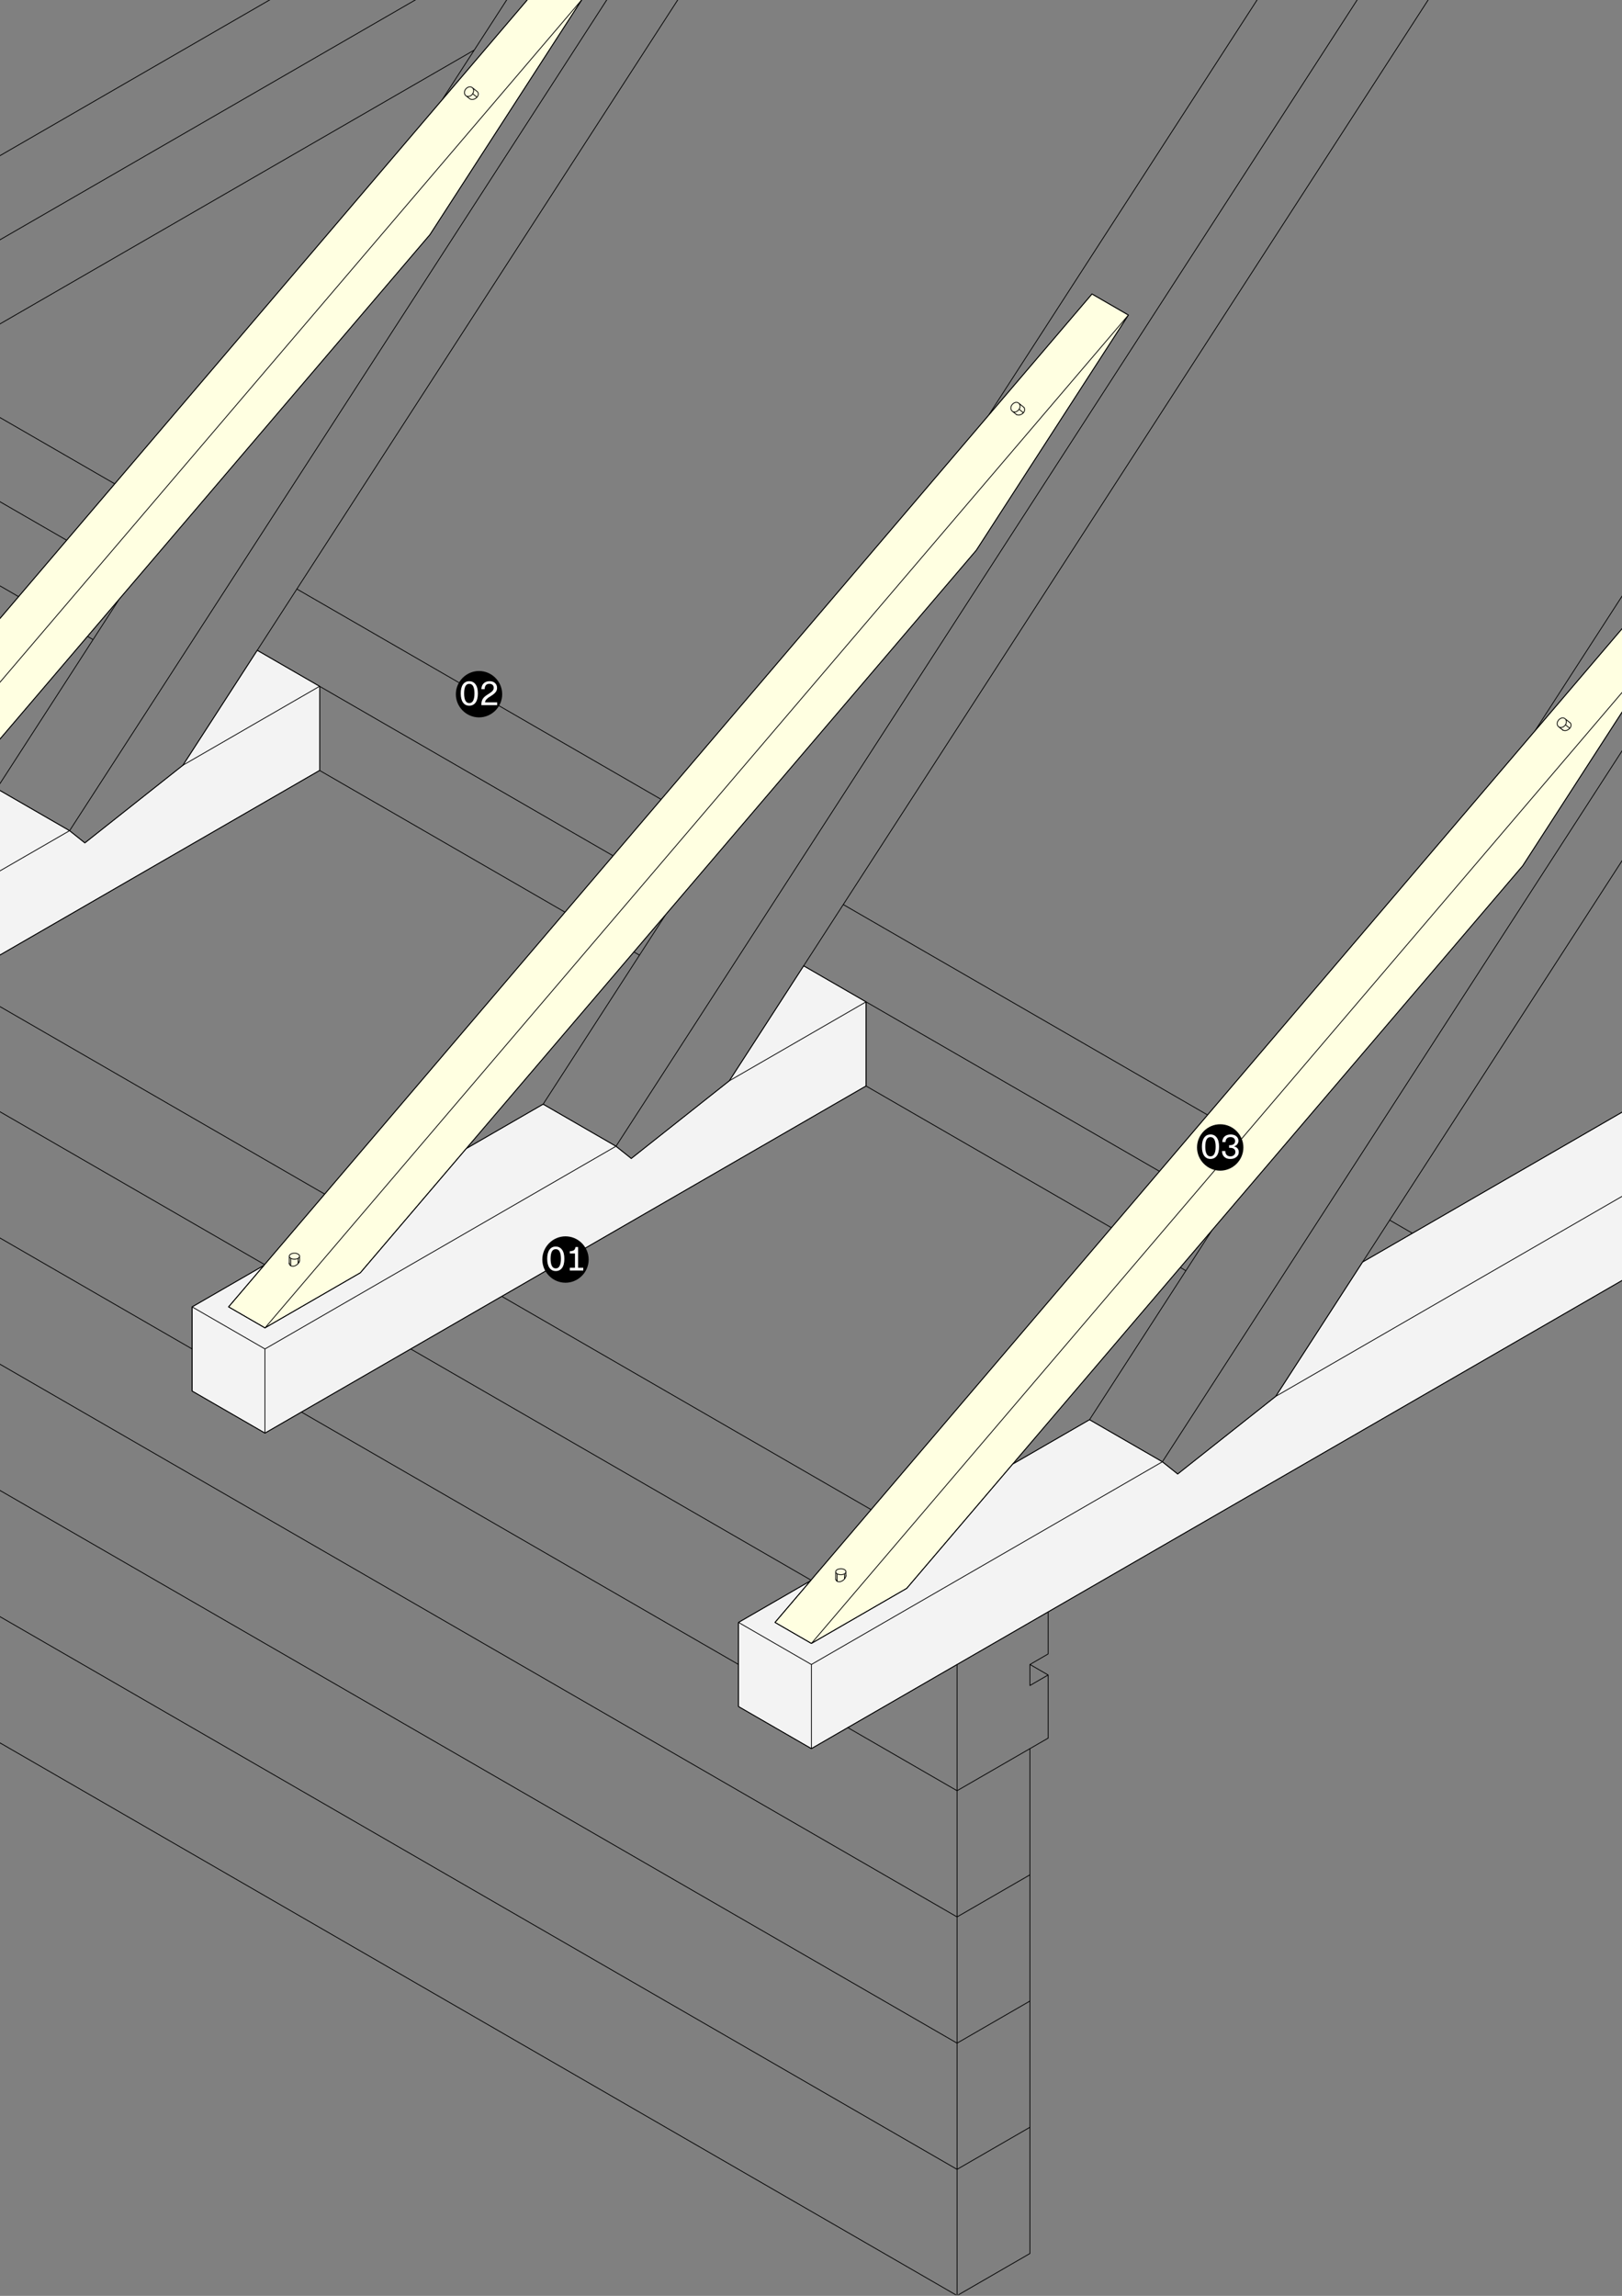
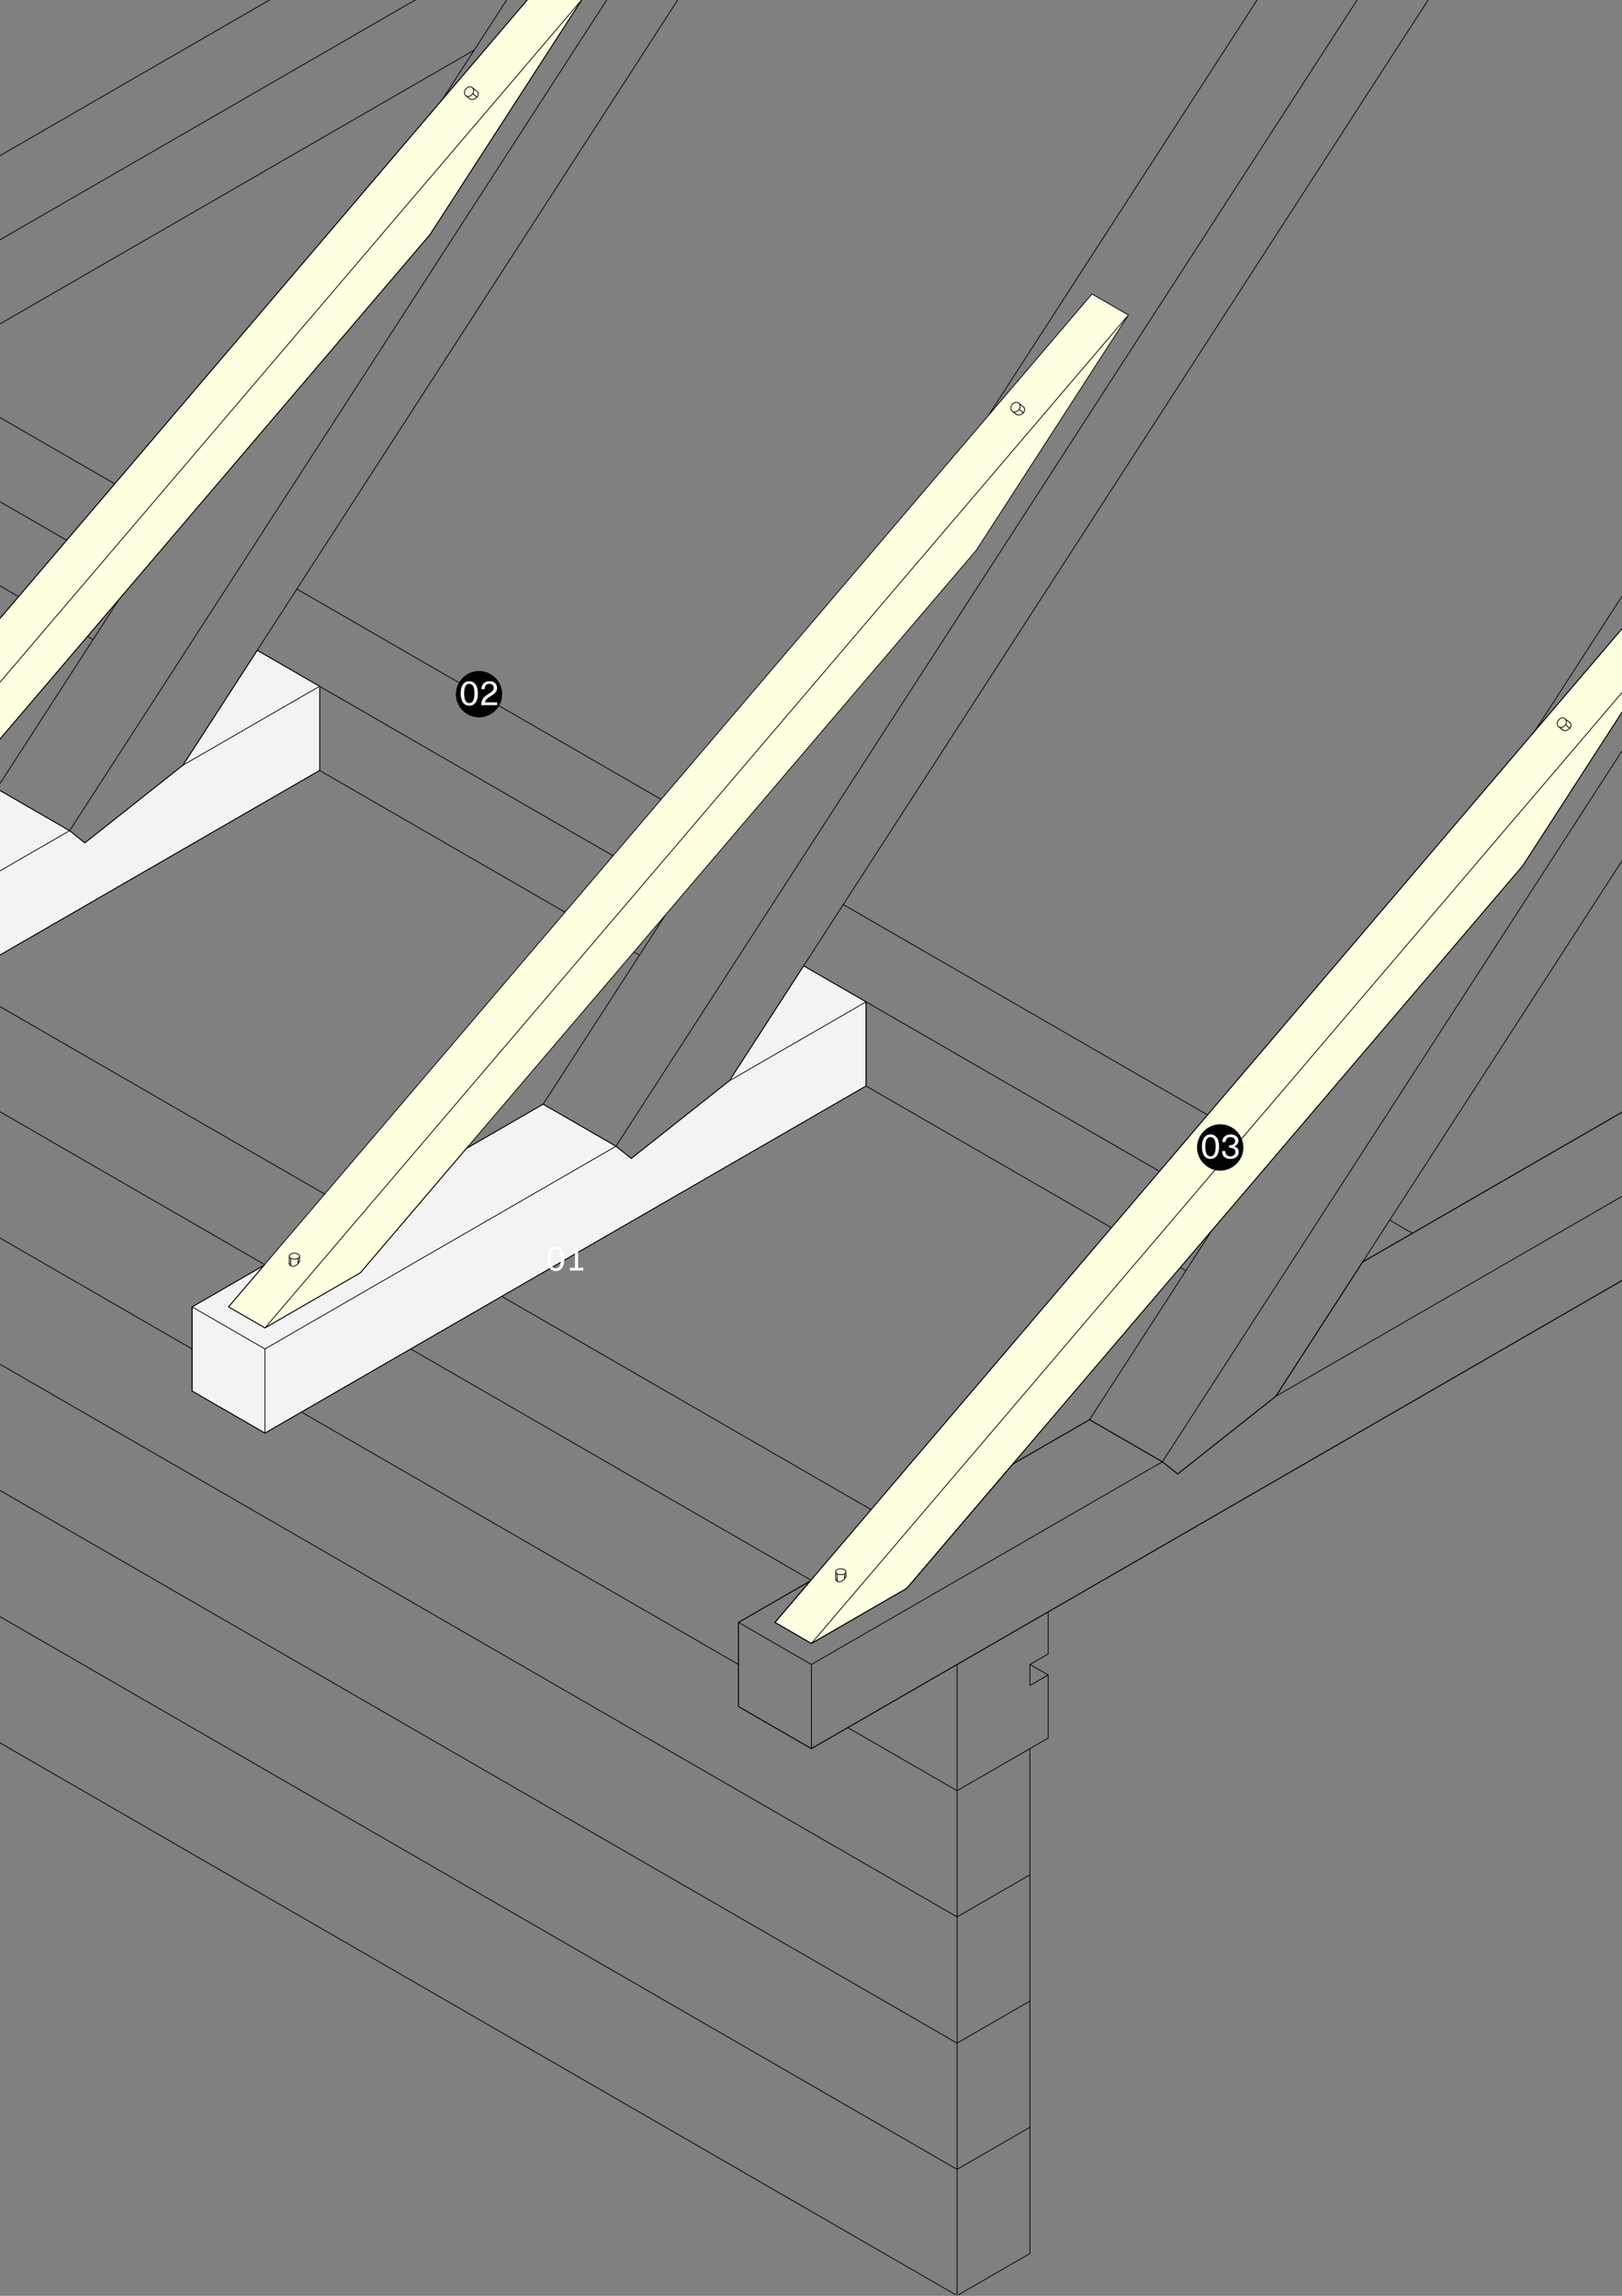
<svg xmlns="http://www.w3.org/2000/svg" id="Ebene_1" data-name="Ebene 1" version="1.1" viewBox="0 0 595 842">
  <rect x="0" y="0" width="595" height="842" fill="#808080" stroke="none" />
  <defs>
    <style>
      .cls-1 {
        clip-path: url(#clippath);
      }

      .cls-2, .cls-3 {
        fill: none;
      }

      .cls-2, .cls-4, .cls-5, .cls-6, .cls-7 {
        stroke-width: 0px;
      }

      .cls-3 {
        stroke: #000;
        stroke-linecap: round;
        stroke-linejoin: round;
        stroke-width: .29px;
      }

      .cls-4 {
        fill: #ffffe1;
      }

      .cls-4, .cls-5, .cls-6, .cls-7 {
        fill-rule: evenodd;
      }

      .cls-8 {
        clip-path: url(#clippath-1);
      }

      .cls-9 {
        clip-path: url(#clippath-2);
      }

      .cls-5 {
        fill: #fff;
      }

      .cls-6 {
        fill: #000;
      }

      .cls-7 {
        fill: #f3f3f3;
      }
    </style>
    <clipPath id="clippath">
      <rect class="cls-2" width="595" height="842" />
    </clipPath>
    <clipPath id="clippath-1">
      <rect class="cls-2" width="595.2" height="841.68" />
    </clipPath>
    <clipPath id="clippath-2">
      <rect class="cls-2" width="595.27" height="841.89" />
    </clipPath>
  </defs>
  <g class="cls-1">
    <g class="cls-8">
      <polyline class="cls-4" points="595.27 260.79 558.59 317.52 332.62 582.53 297.64 602.73 284.28 595.01 595.27 230.27" />
      <polyline class="cls-3" points="595.27 260.79 558.59 317.52 332.62 582.53 297.64 602.73 284.28 595.01 595.27 230.27" />
      <polyline class="cls-4" points="132.18 466.8 97.2 487 83.84 479.29 400.57 107.82 413.93 115.54 358.15 201.79 132.18 466.8" />
-       <polygon class="cls-3" points="132.18 466.8 97.2 487 83.84 479.29 400.57 107.82 413.93 115.54 358.15 201.79 132.18 466.8" />
      <polyline class="cls-4" points="0 226.81 0 271.03 157.71 86.07 213.37 0 193.39 0 0 226.81" />
      <path class="cls-3" d="M193.39,0L0,226.81M0,271.03L157.71,86.07,213.37,0" />
      <polyline class="cls-7" points="0 289.92 25.52 304.65 31.13 309.13 67.1 280.65 94.36 238.49 117.24 251.7 117.24 282.56 0 350.25" />
      <polyline class="cls-3" points="0 289.92 25.52 304.65 31.13 309.13 67.1 280.65 94.36 238.49 117.24 251.7 117.24 282.56 0 350.25" />
      <polyline class="cls-7" points="96.79 464.09 83.84 479.29 97.2 487 132.18 466.8 171.05 421.22 199.24 404.95 225.96 420.38 231.57 424.86 267.54 396.37 294.8 354.21 317.68 367.42 317.68 398.28 97.2 525.58 70.47 510.15 70.47 479.29 96.79 464.09" />
      <polygon class="cls-3" points="96.79 464.09 83.84 479.29 97.2 487 132.18 466.8 171.05 421.22 199.24 404.95 225.96 420.38 231.57 424.86 267.54 396.37 294.8 354.21 317.68 367.42 317.68 398.28 97.2 525.58 70.47 510.15 70.47 479.29 96.79 464.09" />
-       <polyline class="cls-7" points="595.27 469.46 297.64 641.3 270.91 625.87 270.91 595.01 297.23 579.82 284.28 595.01 297.64 602.73 332.62 582.53 371.49 536.94 399.67 520.67 426.4 536.1 432.01 540.58 467.98 512.1 499.83 462.85 595.27 407.74" />
      <polyline class="cls-3" points="595.27 469.46 297.64 641.3 270.91 625.87 270.91 595.01 297.23 579.82 284.28 595.01 297.64 602.73 332.62 582.53 371.49 536.94 399.67 520.67 426.4 536.1 432.01 540.58 467.98 512.1 499.83 462.85 595.27 407.74" />
      <g class="cls-9">
-         <path class="cls-3" d="M2172.32-656.81v-.07M2172.31-656.94v.06M2172.31-656.74v-.07M2172.31-657v.06M2172.31-656.67v-.07M2172.3-657.07v.06M2172.3-656.6v-.07M2172.28-657.13v.06M2172.28-656.54v-.07M2172.27-657.19l.02.06M2172.26-656.47l.02-.07M2172.24-657.25l.02.06M2172.24-656.4l.02-.07M2172.22-657.31l.02.06M2172.22-656.33l.02-.07M2172.19-657.37l.03.06M2172.19-656.26l.03-.07M2172.16-657.42l.03.06M2172.16-656.19l.03-.07M2172.13-657.48l.03.05M2172.12-656.13l.03-.07M2172.09-657.53l.04.05M2172.09-656.06l.04-.07M2172.05-657.58l.04.05M2172.05-655.99l.04-.06M2172.01-657.62l.05.05M2172-655.93l.04-.07M2171.96-657.67l.05.04M2171.96-655.86l.05-.06M2171.91-657.71l.05.04M2171.91-655.8l.05-.06M2171.85-655.74l.05-.06M2171.8-655.68l.05-.06M2171.74-655.62l.06-.06M2171.69-655.56l.06-.06M2171.63-655.51l.06-.06M2171.56-655.46l.06-.05M2171.5-655.41l.06-.05M2171.43-655.36l.06-.05M2171.36-655.31l.07-.05M2171.29-655.26l.07-.05M2171.22-655.22l.07-.04M2171.15-655.18l.07-.04M2171.08-655.14l.07-.04M2171-655.11l.08-.04M2170.93-655.07l.07-.03M2170.85-655.04l.08-.03M2170.77-655.01l.08-.03M2170.69-654.99l.08-.03M2170.62-654.96l.08-.02M2170.54-654.94l.08-.02M2170.46-654.92l.08-.02M2170.38-654.91h.08M2170.3-654.9h.08M2170.22-654.89h.08M2170.15-654.88h.08M2170.07-654.88h.08M2169.99-654.87h.08M2169.94-658.24v-.08s.02-.08.02-.08v-.08s0-.07,0-.07v-.07s0-.07,0-.07v-.07M2169.92-654.88h.07M2169.86-657.93l.02-.08.02-.08.02-.08v-.08M2169.84-654.88h.07M2169.77-654.89h.07M2169.7-654.9h.07M2169.62-654.91h.07M2169.61-657.42l2.19,1.74M2169.55-654.93l.07.02M2169.49-654.95l.07.02M2169.47-659.66l.05.04.05.05.05.05.04.05.04.06.04.06.03.06.03.06.03.06.03.06.02.07.02.07.02.07v.07s.03.07.03.07M2169.42-654.96l.06.02M2169.36-654.99l.06.02M2169.3-655.02l.06.03M2169.24-655.04l.06.03M2169.18-655.08l.06.03M2169.12-655.11l.06.04M2169.07-655.15l.05.04M2169.02-655.19l.05.04M2167.37-656.55l.06.02.06.02.06.02.06.02h.07s.07.02.07.02h.07s.07.01.07.01h.14s.07,0,.07,0h.07s.07-.02.07-.02h.07s.07-.03.07-.03l.07-.02.07-.02.07-.03.07-.03.07-.03.07-.04.07-.04.07-.04.06-.05.06-.05.06-.05.06-.05.06-.05.06-.06.06-.06.05-.06.05-.06.05-.06.05-.06.04-.07.04-.07.04-.07.04-.07.04-.07.03-.07.03-.08.03-.07M2167.26-656.61l1.92,1.54M2167.2-656.64l.06.03.06.03.06.03M2167.14-656.68l.06.04M2167.09-656.72l1.92,1.54M2167.14-656.68l-.05-.04-.05-.04-.05-.05-.04-.05-.04-.05-.04-.05-.04-.05-.03-.06-.03-.06-.03-.06-.03-.06-.02-.06-.02-.06-.02-.07v-.07s-.03-.07-.03-.07v-.07s-.01-.07-.01-.07v-.07s0-.07,0-.07v-.07s0-.07,0-.07v-.07s.02-.07.02-.07l.02-.07.02-.07.02-.07.02-.07.03-.07.03-.07.03-.07.03-.07.04-.07.04-.07.04-.07.05-.07.05-.07.05-.06.05-.06.06-.06.06-.06.06-.06.06-.06.06-.05.06-.05.07-.05.07-.05.07-.04.07-.04.07-.04.07-.03.07-.03.07-.03.07-.02.07-.02.07-.02h.07s.07-.02.07-.02h.07s.07-.01.07-.01h.14s.07,0,.07,0h.07s.07.02.07.02l.07.02.06.02.06.02.06.02.06.03.06.03.06.04.06.04.05.04,2.45,1.95M1971.36-771.4l.06-.06.05-.06.05-.06.05-.06.04-.06.04-.06.04-.07.04-.07.03-.07.03-.07.03-.07.02-.07.02-.07v-.07s.02-.07.02-.07v-.07s.01-.07.01-.07v-.13s0-.06,0-.06v-.06s-.02-.06-.02-.06l-.02-.06-.02-.06-.02-.06-.03-.06-.03-.05-.03-.06-.04-.05-.04-.05-.04-.05-.05-.04-.05-.04M1969.52-774.42v.07s0,.08,0,.08v.07M1969.51-774.49v.07M1969.48-773.89v-.08s.02-.08.02-.08v-.08s.01-.08.01-.08M1969.48-774.63v.07s.02.07.02.07M1969.46-774.7l.02.07M1969.48-773.89l-.02.08-.02.08-.02.07-.03.08-.03.07-.03.07-.03.07-.04.07-.04.07-.04.07,2.18,1.74-.06.06-.06.06-.06.06-.06.05-.06.05-.07.05-.07.05-.07.05-.07.04-.07.04-.07.04-.07.04-.08.03-.08.03-.08.03-.08.03-.08.02-.08.02-.08.02h-.08M1969.08-775.34l.05.05.05.05.04.05.04.05.04.06.04.06.03.06.03.06.03.06.02.06.02.07M1969.03-775.39l2.44,1.95M1968.1-772.26l.07-.03.07-.03.07-.03.07-.04.07-.04.07-.04.06-.04.06-.05.06-.05.06-.05.06-.05.06-.06.06-.06.06-.06.05-.06.05-.06.05-.06.05-.06M1967.19-772.19h.06s.07.02.07.02h.07s.07.01.07.01h.14s.07,0,.07,0h.07s.07-.02.07-.02l.07-.02.07-.02.07-.02.07-.02M1966.87-772.3l.06.03.06.02.06.02.06.02h.07M1969.94-770.63h-.08s-.08.02-.08.02h-.08s-.08.01-.08.01h-.23s-.07-.01-.07-.01h-.07s-.07-.02-.07-.02h-.07s-.07-.03-.07-.03l-.07-.02-.06-.02-.06-.03-.06-.03-.06-.03-1.92-1.53.06.03M1966.76-772.37l.06.04M1966.71-772.41l.05.04M1966.65-772.45l1.92,1.54.05.04.05.04.06.03M1966.71-772.41l-.05-.04-.05-.04-.05-.05-.05-.05-.04-.05-.04-.05-.04-.06-.04-.06-.03-.06-.03-.06-.03-.06-.02-.06-.02-.07-.02-.07v-.07s-.03-.07-.03-.07v-.07s-.02-.07-.02-.07v-.07s0-.07,0-.07v-.07s0-.07,0-.07v-.07s.02-.07.02-.07v-.07s.03-.07.03-.07l.02-.07.02-.07.03-.07.03-.07.03-.07.04-.07.04-.07.04-.07.04-.07.05-.07.05-.06.05-.06.05-.06.06-.06.06-.06.06-.06.06-.06.06-.05.06-.05.06-.05.06-.04.07-.04.07-.04.07-.04.07-.03.07-.03.07-.03.07-.02.07-.02.07-.02h.07s.07-.03.07-.03h.07s.07-.01.07-.01h.07s.07,0,.07,0h.07s.07,0,.07,0h.07s.07.02.07.02l.06.02.06.02.06.02.06.03.06.03.06.03.06.03.06.04.06.04.05.04M1954.61-315.35v-61.72M1927.88-341.99l26.72-28.53-6.68-3.86M1921.2-345.85l6.68,3.86V-68.47M1898.32-571.58l118.34,68.32M1834.34-477.36l86.86-50.15v-30.86l-50.14,28.95-35.97,28.48M1814.3-287.24l393.47-420.03,13.36,7.72-393.48,420.03M1827.66-262.76v-16.76l-13.36-7.72v16.76l13.36,7.71,34.2-19.74,86.06-91.87v-6.55l13.36-7.72,189.83-202.64,70.02-108.27M1780.89-508.22l21.86-12.62,26.73,15.43-21.86,12.62M1771.44-888.26v-.06M1771.44-888.39v.07M1771.44-888.19v-.07M1771.43-888.45v.06M1771.43-888.12v-.07M1771.42-888.52v.06M1771.42-888.05v-.07M1771.4-888.58v.06M1771.4-887.98v-.07M1771.39-888.64l.02.06M1771.38-887.92l.02-.07M1771.37-888.7l.02.06M1771.36-887.85l.02-.07M1771.34-888.76l.02.06M1771.34-887.78l.02-.07M1771.32-888.82l.03.06M1771.31-887.71l.03-.07M1771.28-888.87l.03.06M1771.28-887.64l.03-.07M1771.25-888.92l.03.05M1771.25-887.58l.03-.07M1771.21-888.97l.04.05M1771.21-887.51l.04-.07M1771.17-889.02l.04.05M1771.17-887.44l.04-.07M1771.13-889.07l.04.05M1771.12-887.38l.04-.06M1771.08-889.12l.05.05M1771.08-887.31l.05-.06M1771.03-889.16l.05.04M1771.03-887.25l.05-.06M1770.97-887.19l.05-.06M1770.92-887.13l.06-.06M1770.86-887.07l.06-.06M1770.81-887.01l.06-.06M1770.75-886.96l.06-.05M1770.68-886.91l.06-.05M1770.62-886.85l.06-.05M1770.55-886.8l.07-.05M1770.48-886.76l.07-.05M1770.42-886.71l.07-.05M1770.34-886.67l.07-.04M1770.27-886.63l.07-.04M1770.2-886.59l.07-.04M1770.12-886.56l.08-.04M1770.05-886.52l.07-.04M1769.97-886.49l.08-.03M1769.89-886.46l.08-.03M1769.82-886.44l.08-.03M1769.74-886.41l.08-.02M1769.66-886.39l.08-.02M1769.58-886.37l.08-.02M1769.5-886.36l.08-.02M1769.42-886.34h.08M1769.34-886.33h.08M1769.27-886.33h.08M1769.19-886.32h.08M1769.11-886.32h.08M1769.04-886.32h.07M1768.96-886.33h.07M1768.95-890.63l.03.06.02.07.02.07.02.07v.07s.03.07.03.07v.07s.01.07.01.07v.07s0,.08,0,.08v.08s-.01.07-.01.07v.08s-.03.08-.03.08l-.02.08M1768.89-886.33h.07M1768.82-886.35h.07M1768.74-886.36h.07M1768.73-888.87l.04-.07.04-.07.04-.07.04-.07.03-.07.03-.07.03-.08.02-.08.02-.08M1768.68-886.38l.07.02M1768.61-886.39l.07.02M1768.6-888.68l.05-.06.05-.06.04-.07,2.18,1.74M1768.59-891.11l.05.04.05.05.05.05.04.05.04.05.04.06.03.06.03.06.03.06M1768.54-886.41l.06.02M1768.48-886.44l.06.02M1768.42-886.46l.06.03M1768.36-886.49l.06.03M1768.3-886.52l.06.03M1768.24-886.56l.06.03M1768.19-886.59l.06.04M1768.14-886.63l.05.04M1767.73-888.02l.07-.03.07-.03.07-.04.07-.04.07-.04.06-.04.06-.05.06-.05.06-.05.06-.06.06-.06.06-.06.05-.06.05-.06M1767.66-887.99l.07-.03M1766.43-888.03l.06.03.06.03.06.02.06.02.06.02h.07s.07.02.07.02h.07s.07,0,.07,0h.14s.07,0,.07,0h.07s.07-.02.07-.02h.07s.07-.03.07-.03l.07-.02.07-.02M1768.3-886.52l-1.92-1.54.06.03M1766.32-888.09l.06.03M1766.27-888.13l.06.04M1766.22-888.17l1.92,1.54M1771.03-889.16l-2.45-1.95-.05-.04-.06-.04-.06-.04-.06-.03-.06-.03-.06-.02-.06-.02-.06-.02h-.06s-.07-.03-.07-.03h-.07s-.07-.02-.07-.02h-.07s-.07,0-.07,0h-.07s-.07,0-.07,0h-.07s-.07.02-.07.02l-.07.02-.07.02-.07.02-.07.02-.07.03-.07.03-.07.03-.07.04-.07.04-.07.04-.06.04-.06.05-.06.05-.06.05-.06.05-.06.06-.06.06-.05.06-.05.06-.05.06-.05.06-.04.06-.04.07-.04.07-.04.07-.03.07-.03.07-.03.07-.03.07-.02.07-.02.07-.02.08v.07s-.03.07-.03.07v.07s-.01.07-.01.07v.07s0,.07,0,.07v.07s0,.07,0,.07v.07s.02.07.02.07l.02.07.02.07.02.06.02.06.03.06.03.06.03.06.03.06.04.06.04.05.04.05.05.05.05.05.05.04.05.04M1747.49-490.1l166.69,96.24M1720.76-461.57l166.7,96.24M1633.9-593.09l86.86-50.15v-30.86l-50.14,28.95M1629.04-621.14l5.61,4.48M1627.22-378.48l34.2-19.74,86.07-91.87v-6.55l13.36-7.71,189.83-202.64,70.03-108.27M1613.86-402.96l393.48-420.03,13.36,7.72-393.48,420.03M1613.86-386.2l13.36,7.72v-16.76l-13.36-7.72v16.76M1607.18-608.52l21.86-12.62M1580.45-623.95l21.86-12.62M1571-1003.98v-.07M1570.99-1004.11v.06M1570.99-1003.91v-.07M1570.99-1004.18v.06M1570.99-1003.85v-.07M1570.98-1004.24v.06M1570.98-1003.78v-.07M1570.96-1004.3v.06M1570.96-1003.71v-.07M1570.95-1004.36l.02.06M1570.94-1003.64l.02-.07M1570.93-1004.42l.02.06M1570.92-1003.57l.02-.07M1570.9-1004.48l.02.06M1570.9-1003.5l.02-.07M1570.87-1004.54l.03.06M1570.87-1003.43l.03-.07M1570.84-1004.59l.03.06M1570.84-1003.37l.03-.07M1570.81-1004.65l.03.05M1570.8-1003.3l.04-.07M1570.77-1004.7l.04.05M1570.77-1003.23l.04-.07M1570.73-1004.75l.04.05M1570.73-1003.16l.04-.07M1570.69-1004.79l.04.05M1570.68-1003.1l.05-.06M1570.64-1004.84l.05.05M1570.64-1003.03l.05-.06M1570.59-1004.88l.05.04M1570.59-1002.97l.05-.06M1570.54-1002.91l.05-.06M1570.48-1002.85l.06-.06M1570.43-1002.79l.06-.06M1570.37-1002.74l.06-.06M1570.31-1002.68l.06-.06M1570.24-1002.63l.06-.05M1570.18-1002.58l.06-.05M1570.11-1002.53l.06-.05M1570.05-1002.48l.07-.05M1569.98-1002.44l.07-.05M1569.9-1002.39l.07-.04M1569.83-1002.35l.07-.04M1569.76-1002.31l.07-.04M1569.68-1002.28l.07-.04M1569.61-1002.24l.08-.03M1569.53-1002.21l.08-.03M1569.45-1002.18l.08-.03M1569.38-1002.16l.08-.03M1569.3-1002.13l.08-.02M1569.22-1002.12l.08-.02M1569.14-1002.1l.08-.02M1569.06-1002.08h.08M1568.98-1002.07h.08M1568.9-1002.06h.08M1568.83-1002.05h.08M1568.75-1002.05h.08M1568.67-1002.05h.08M1568.6-1002.05h.08M1568.59-1005.26l.02-.08v-.08s.02-.08.02-.08v-.08s.01-.07.01-.07v-.23s-.01-.07-.01-.07M1568.52-1002.05h.07M1568.45-1002.06h.07M1568.42-1004.81l.03-.07.03-.07.03-.08.03-.07.02-.08.02-.08M1568.38-1002.07h.07M1568.31-1002.08h.07M1568.3-1004.59l2.18,1.74M1568.24-1002.1l.07.02M1568.17-1002.12l.07.02M1568.15-1006.83l.05.04.05.05.05.05.04.05.04.06.04.06.04.06.03.06.03.06.03.06.02.07.02.07.02.07v.07s.02.07.02.07M1568.1-1002.14l.06.02M1568.04-1002.16l.06.02M1567.98-1002.19l.06.03M1567.92-1002.22l.06.03M1567.86-1002.25l.06.03M1567.63-1003.92l.06-.05.06-.05.06-.05.06-.05.06-.05.06-.06.06-.06.06-.06.05-.06.05-.06.05-.06.05-.07.04-.07.04-.07.04-.07M1566.72-1003.61h.07s.07-.01.07-.01h.07s.07-.03.07-.03l.07-.02.07-.02.07-.02.07-.03.07-.03.07-.03.07-.04.07-.04.07-.04M1565.94-1003.78l1.92,1.54M1565.88-1003.82l.06.03.06.03.06.03.06.03.06.02.06.02.07.02h.06s.07.02.07.02h.07s.07.01.07.01h.14M1565.83-1003.86l.05.04M1565.77-1003.89l1.92,1.54.05.04.05.04.06.04M1570.59-1004.88l-2.44-1.95-.06-.04-.06-.04-.06-.04-.06-.03-.06-.03-.06-.02-.06-.02-.06-.02-.07-.02h-.06s-.07-.02-.07-.02h-.07s-.07-.01-.07-.01h-.14s-.07,0-.07,0h-.07s-.07.02-.07.02h-.07s-.07.03-.07.03l-.07.02-.07.02-.07.03-.07.03-.07.03-.07.04-.07.04-.06.04-.06.05-.06.05-.06.05-.06.05-.06.05-.06.06-.06.06-.06.06-.05.06-.05.06-.05.06-.05.07-.04.07-.04.07-.04.07-.04.07-.03.07-.03.07-.03.07-.02.07-.02.07-.02.07v.07s-.03.08-.03.08v.07s-.01.07-.01.07v.07s0,.07,0,.07v.07s0,.07,0,.07v.07s.02.07.02.07v.07s.03.07.03.07l.02.06.02.06.03.06.03.06.03.06.04.06.04.05.04.05.04.05.05.05.05.04.05.04.05.04M1547.04-605.82l166.7,96.24M1520.32-577.3l166.69,96.24M1413.42-518.68l393.48-420.03,13.36,7.71M1426.78-494.21v-16.76l-13.36-7.71v16.76l13.36,7.72,34.2-19.74,86.06-91.87v-6.55l13.36-7.71,189.83-202.64,70.02-108.27-393.48,420.03M1346.61-721.55l166.69,96.24M1319.88-693.02l166.7,96.24M1981.33-330.78V-99.33l-53.45,30.86-628.05-362.6v-240.55M1212.98-634.41l393.48-420.03,13.36,7.71M1226.34-609.93v-16.76l-13.36-7.72v16.76l13.36,7.71,34.2-19.74,86.07-91.87v-6.55l13.36-7.72,189.83-202.64,70.02-108.27-393.48,420.03M574.38,263.88l.04.06.03.06.03.06.03.06M574.26,265.82l1.59,1.27M574.26,265.82l.04-.07.04-.07.04-.07.03-.07.03-.07.03-.07.03-.07.02-.08.02-.08.02-.08v-.08s.02-.08.02-.08v-.08s.01-.08.01-.08v-.22s-.01-.07-.01-.07v-.07s-.03-.07-.03-.07l-.02-.07-.02-.07-.02-.07M574.26,263.72l.04.05.04.06.04.06M574.11,263.58l.05.05.05.05.05.05M572.4,266.79h.07s.07.01.07.01h.14s.07,0,.07,0h.07s.07-.02.07-.02l.07-.02.07-.02.07-.02.07-.02.07-.03.07-.03.07-.03.07-.04.07-.04.07-.04.06-.05.06-.05.06-.05.06-.05.06-.05.06-.06.06-.06.06-.06.05-.06.05-.06.05-.06.05-.07M571.9,266.63l1.39,1.11M571.74,266.51l.05.04.06.04.06.04.06.03.06.03.06.02.06.02.06.02.06.02h.07s.07.02.07.02M573.13,267.63l-1.4-1.12-.05-.04-.05-.05-.05-.05-.04-.05-.04-.06-.04-.06-.04-.06-.03-.06-.03-.06-.03-.06-.02-.07-.02-.07-.02-.07v-.07s-.02-.07-.02-.07v-.07s-.01-.07-.01-.07v-.07s0-.08,0-.08v-.07s.01-.08.01-.08v-.08s.03-.08.03-.08l.02-.08.02-.08.02-.08.03-.07.03-.08.03-.07.04-.07.04-.07.04-.07.04-.07.05-.07.05-.06.05-.06.05-.06.06-.06.06-.06.06-.06.06-.05.06-.05.06-.05.07-.05.07-.05.07-.04.07-.04.07-.04.07-.03.07-.03.07-.03.07-.02.07-.02.07-.02h.07s.07-.02.07-.02h.07s.07,0,.07,0h.14s.07,0,.07,0h.07s.07.02.07.02l.07.02.06.02.06.02.06.02.06.03.06.03.06.04.06.04.05.04,1.78,1.42M384.49,614.3v23.15M384.49,591.15v15.43l-6.68,3.86v7.71l6.68-3.86-6.68-3.86M375.6,149.41l.04.05.04.05M375.5,149.32l.05.05.04.05M375.46,149.27l.05.04M374.93,151.79l.07-.05.06-.05M374.86,151.84l.07-.05M374.72,151.92l.07-.04.07-.04M374.5,152.03l.07-.03.07-.04.07-.04M374.42,152.06l.07-.03M374.12,152.15l.08-.02.08-.02.08-.03.07-.03M374.04,152.17l.08-.02M373.97,152.19h.08M373.82,150.09l1.59,1.27M373.68,147.85l.05.04.05.05.05.05.04.05.04.05.04.06.04.06.03.06.03.06.03.06.02.07.02.07.02.07v.07s.03.07.03.07v.07s.01.07.01.07v.07s0,.08,0,.08v.08s-.01.08-.01.08v.08s-.03.08-.03.08l-.02.08-.02.08-.02.08-.03.08-.03.07-.03.07-.04.07-.04.07-.04.07-.04.07M372.8,151.98l.06.04M372.74,151.94l.06.04M372.69,151.9l.05.04M372.86,152.02l-1.39-1.11.06.03.06.03.06.03.06.02.06.02.06.02h.07s.07.02.07.02h.07s.07.01.07.01h.07s.07,0,.07,0h.07s.07-.01.07-.01h.07s.07-.03.07-.03l.07-.02.07-.02.07-.02.07-.03.07-.03.07-.03.07-.04.07-.04.06-.04.06-.04.06-.05.06-.05.06-.05.06-.05.06-.06.06-.06.05-.06.05-.06.05-.06.05-.07.05-.07M371.3,150.79l.05.04.06.04.06.04M375.46,149.27l-1.78-1.42-.05-.04-.06-.04-.06-.04-.06-.03-.06-.03-.06-.03-.06-.02-.07-.02-.07-.02h-.07s-.07-.02-.07-.02h-.07s-.07,0-.07,0h-.07s-.07,0-.07,0h-.07s-.07.02-.07.02h-.07s-.07.03-.07.03l-.07.02-.07.02-.07.03-.07.03-.07.03-.07.04-.07.04-.07.04-.07.04-.06.05-.06.05-.06.05-.06.05-.06.06-.06.06-.06.06-.05.06-.05.06-.05.07-.05.07-.05.07-.04.07-.04.07-.04.07-.03.07-.03.07-.03.08-.02.08-.02.08-.02.08v.08s-.02.08-.02.08v.08s-.01.08-.01.08v.08s0,.07,0,.07v.07s.01.07.01.07v.07s.03.07.03.07l.02.07.02.07.02.07.03.06.03.06.03.06.04.06.04.06.04.05.04.05.05.05.05.05.05.04,1.39,1.12M309.78,579.12v-1.93l.06-.03.05-.04.05-.04.05-.04.04-.04.04-.04.04-.04.04-.04.03-.04.03-.04.03-.04.02-.05.02-.04.02-.05v-.05s.02-.05.02-.05v-.05s0-.05,0-.05M308.94,577.48h.08s.08-.03.08-.03l.08-.02.07-.02.07-.02.07-.02.07-.02.07-.03.07-.03.06-.03.06-.03.06-.03M308.7,577.51h.08s.08-.02.08-.02h.08M308.37,577.52h.25s.08,0,.08,0M308.2,577.51h.08s.08,0,.08,0M307.96,577.48h.08s.08.02.08.02h.08M307.11,579.92l.06.03.06.03.06.03.07.02.07.02.07.02h.07s.07.02.07.02h.07s.08,0,.08,0h.16s.08,0,.08,0h.08s.08-.02.08-.02l.08-.02.08-.02.08-.02.08-.03.08-.03.08-.03.08-.04.08-.04.08-.04.08-.04.08-.05.08-.05.07-.05.07-.05.07-.06.07-.06.07-.06.07-.06.06-.06.06-.07.06-.07.06-.07.05-.07.05-.07.05-.07.04-.07.04-.07.04-.07.04-.07.03-.07.03-.07.03-.07.02-.07.02-.07.02-.07M307.11,579.92v-2.72M306.74,579.57l.04.05.04.05.04.05.05.05.05.04.05.04.05.04M306.63,576.72l.02.05.03.04.03.04.03.04.04.04.04.04.04.04.05.04.05.04.05.04.05.04.06.03.06.03.06.03.06.03.07.03.07.03.07.02.07.02.07.02.07.02.08.02h.08s.08.03.08.03M306.61,579.28l.02.06.02.06.03.06.03.06M306.58,576.59v.05s.03.05.03.05l.02.04M306.56,576.49v.05s.02.05.02.05M306.56,576.45v.05M306.56,578.95v.07s.01.07.01.07v.06s.02.07.02.07M306.56,578.95v-2.59s.01-.05.01-.05v-.05s.02-.05.02-.05l.02-.05.02-.04.02-.05.03-.04.03-.04.03-.04.04-.04.04-.04.04-.04.05-.04.05-.04.05-.04.05-.03.06-.03.06-.03.06-.03.06-.03.07-.03.07-.03.07-.02.07-.02.07-.02.07-.02.08-.02h.08s.08-.03.08-.03h.08s.08-.02.08-.02h.08s.08-.01.08-.01h.08s.08,0,.08,0h.16s.08,0,.08,0h.08s.08.02.08.02h.08s.08.02.08.02h.08s.08.03.08.03l.07.02.07.02.07.02.07.02.07.03.07.03.06.03.06.03.06.03.06.03.05.03.05.04.05.04.04.04.04.04.04.04.04.04.03.04.03.04.03.04.02.05.02.04.02.05v.05s.02.05.02.05v.05s0,.05,0,.05v1.42M297.64,641.3L965.77,255.55M184.06,475.43l135.49,78.22M175.44,34.61v-.07s0-.07,0-.07v-.07M175.31,35.1l.03-.07.03-.07.02-.07.02-.07.02-.07v-.07s.02-.07.02-.07M175.24,35.24l.03-.07.03-.07M175.12,35.44l.04-.07.04-.07.04-.07M174.97,35.64l.05-.06.05-.06.05-.07M173.76,36.41l.08-.02.08-.03.08-.03.07-.03.07-.03.07-.04.07-.04.07-.04.07-.04.07-.05.07-.05.07-.05.06-.05.06-.05.06-.05.06-.06.06-.06.05-.06M173.38,34.37l1.59,1.27M173.38,34.37l.04-.07.04-.07.04-.07.04-.07.03-.07.03-.07.03-.08.02-.08.02-.08.02-.08v-.08s.03-.08.03-.08v-.08s.01-.08.01-.08v-.08s0-.07,0-.07v-.07s-.01-.07-.01-.07v-.07s-.03-.07-.03-.07l-.02-.07-.02-.07-.02-.07M173.24,32.13l1.78,1.42.05.04.05.05.04.05.04.05.04.05.04.05.03.06.03.06.03.06.02.06.02.06.02.06v.07s.02.07.02.07v.07M172.42,36.29l.06.03.06.03.06.03.06.02.07.02.07.02.07.02h.07s.07.02.07.02h.07s.07,0,.07,0h.07s.08,0,.08,0h.08s.08-.01.08-.01h.08s.08-.03.08-.03l.08-.02.08-.02M172.25,36.18l.05.04.05.04.06.04M171.05,421.22l28.18-16.27M171.02,35.18l1.39,1.11M170.86,35.07l.05.04.06.04.06.04.06.03.06.03.06.03.06.02.06.02.07.02h.07s.07.02.07.02h.07s.07.01.07.01h.07s.07,0,.07,0h.07s.07-.01.07-.01h.07s.07-.03.07-.03l.07-.02.07-.02.07-.02.07-.03.07-.03.07-.03.07-.04.07-.04.07-.04.07-.04.06-.05.06-.05.06-.05.06-.05.06-.06.06-.06.05-.06.05-.06.05-.06.05-.07.04-.07M173.63,32.68l-.03-.06-.03-.06-.03-.06-.04-.06-.04-.06-.04-.05-.04-.05-.05-.05-.05-.05-.05-.04-.05-.04-.06-.04-.06-.04-.06-.03-.06-.03-.06-.03-.06-.02-.07-.02-.07-.02h-.07s-.07-.02-.07-.02h-.07s-.07,0-.07,0h-.07s-.07,0-.07,0h-.07s-.07.02-.07.02h-.07s-.07.03-.07.03l-.07.02-.07.02-.07.03-.07.03-.07.03-.07.04-.07.04-.07.04-.07.04-.07.05-.06.05-.06.05-.06.05-.06.06-.06.06-.06.06-.05.06-.05.06-.05.07-.05.07-.04.07-.04.07-.04.07-.04.07-.03.07-.03.07-.03.08-.02.08-.02.08-.02.08v.08s-.03.08-.03.08v.08s-.01.08-.01.08v.08s0,.07,0,.07v.07s.01.07.01.07v.07s.03.07.03.07l.02.07.02.07.02.07.03.06.03.06.03.06.04.06.04.06.04.05.04.05.05.05.05.05.05.04,1.4,1.12M150.65,494.72l146.85,84.78M109.8,462.61l.02-.07.02-.07M109.75,462.76l.03-.07M109.64,462.98l.04-.07.04-.07M109.35,463.4l.06-.07.05-.07.05-.07.05-.07.04-.07M109.35,463.4v-1.93l.06-.03.05-.04.05-.04.05-.04.04-.04.04-.04.04-.04.04-.04.03-.04.03-.04.03-.05.02-.04.02-.05.02-.05v-.05s.02-.05.02-.05v-.05s.01-.05.01-.05M108.66,461.73l.08-.02.08-.02.07-.02.07-.02.07-.02.07-.03.07-.03.06-.03.06-.03.06-.03M108.58,461.74l.08-.02M108.5,461.76h.08M108.26,461.78h.08s.08-.02.08-.02h.08M108.09,461.79h.08s.08,0,.08,0M107.93,461.79h.08s.08,0,.08,0M107.52,461.76h.08s.08.02.08.02h.08s.08.01.08.01h.08M106.67,464.2v-2.72M106.17,460.95l.02.05.02.04.03.05.03.04.03.04.04.04.04.04.04.04.04.04.05.04.05.04.05.04.06.03.06.03.06.03.06.03.07.03.07.03.07.02.07.02.07.02.08.02.08.02.08.02h.08M106.17,463.56l.02.06.02.06.03.06.03.06.03.06.04.05.04.05.04.05.04.05.05.04.05.04.05.04.06.03M106.12,460.77v.05s.02.05.02.05v.05s.03.05.03.05M106.12,463.3v.07M106.12,460.73v.05M106.12,463.23v-2.59s.01-.05.01-.05v-.05s.02-.05.02-.05l.02-.05.02-.05.02-.04.03-.04.03-.04.03-.04.04-.04.04-.04.04-.04.04-.04.05-.04.05-.04.05-.03.06-.03.06-.03.06-.03.06-.03.07-.03.07-.03.07-.03.07-.02.07-.02.08-.02.08-.02h.08s.08-.03.08-.03h.08s.08-.02.08-.02h.08s.08-.01.08-.01h.08s.08,0,.08,0h.16s.08,0,.08,0h.08s.08.02.08.02h.08s.08.03.08.03h.08s.08.03.08.03l.08.02.07.02.07.02.07.03.07.03.07.03.06.03.06.03.06.03.06.03.05.03.05.04.05.04.04.04.04.04.04.04.04.04.03.04.03.04.03.04.02.04.02.05.02.05v.05s.02.05.02.05v.05s.01.05.01.05v1.49s-.01.07-.01.07v.07s-.02.07-.02.07M97.2,494.72l128.76-74.34M94.36,238.49l130.53,75.36M70.47,479.29l26.73,15.43v30.86M225.96,420.38l5.61,4.48,35.97-28.48,50.14-28.95v30.86l-220.48,127.3-26.73-15.43v-30.86l26.32-15.19M-16.38,359.71l135.49,78.22M-25.95-79.66l.07-.05.07-.05.06-.05.06-.05.06-.05.06-.06M-27.06-81.36l1.59,1.27M-27.2-83.6l.05.04.05.05.05.05.04.05.04.05.04.06.04.06.03.06.03.06.03.06.02.07.02.07.02.07v.07s.03.07.03.07v.07s.01.07.01.07v.07s0,.08,0,.08v.08s-.01.08-.01.08v.08s-.03.08-.03.08l-.02.08-.02.08-.02.08-.03.08-.03.07-.03.07-.04.07-.04.07-.04.07-.04.07M-28.19-79.54l.05.04.05.04.06.04M-29.39,305.49l28.18-16.27M-29.42-80.54l1.39,1.11.06.03.06.03.06.03.06.02.07.02.07.02.07.02h.07s.07.02.07.02h.07s.07,0,.07,0h.07s.08,0,.08,0h.08s.08-.01.08-.01h.08s.08-.03.08-.03l.08-.02.08-.02.08-.02.08-.03.08-.03.08-.03.07-.03.07-.04.07-.04.07-.04.07-.04.07-.05M-29.58-80.66l.05.04.06.04.06.04.06.03.06.03.06.03.06.02.06.02.07.02h.07s.07.02.07.02h.07s.07.01.07.01h.07s.07,0,.07,0h.07s.07-.01.07-.01h.07s.07-.03.07-.03l.07-.02.07-.02.07-.02.07-.03.07-.03.07-.03.07-.04.07-.04.07-.04.06-.04.06-.05.06-.05.06-.05.06-.05.06-.06.06-.06.05-.06.05-.06.05-.06.05-.07.04-.07M-28.19-79.54l-1.4-1.11-.05-.04-.05-.05-.05-.05-.04-.05-.04-.05-.04-.06-.04-.06-.03-.06-.03-.06-.03-.06-.02-.07-.02-.07-.02-.07v-.07s-.03-.07-.03-.07v-.07s-.01-.07-.01-.07v-.07s0-.08,0-.08v-.08s.01-.08.01-.08v-.08s.03-.08.03-.08l.02-.08.02-.08.02-.08.03-.08.03-.07.03-.07.04-.07.04-.07.04-.07.04-.07.05-.07.05-.07.05-.06.05-.06.06-.06.06-.06.06-.06.06-.05.06-.05.06-.05.07-.05.07-.04.07-.04.07-.04.07-.04.07-.03.07-.03.07-.03.07-.02.07-.02.07-.02h.07s.07-.02.07-.02h.07s.07-.01.07-.01h.07s.07,0,.07,0h.07s.07.02.07.02h.07s.07.03.07.03l.07.02.06.02.06.03.06.03.06.03.06.04.06.04.05.04,1.78,1.42.05.04.05.05.04.05.04.05.04.05.04.05.03.06.03.06.03.06.02.06.02.06.02.06v.07s.02.07.02.07v.07s0,.07,0,.07v.07s0,.07,0,.07v.07s-.02.07-.02.07l-.02.07-.02.07-.02.07-.03.07-.03.07-.03.07-.03.07-.04.07M-49.79,378.99l146.85,84.78M-91.09,347.68v-1.93l.06-.03.05-.03.05-.04.05-.04.04-.04.04-.04.04-.04.04-.04.03-.04.03-.04.03-.04.02-.04.02-.05.02-.05v-.05s.02-.05.02-.05v-.05s.01-.05.01-.05M-91.78,346l.08-.02.08-.02.07-.02.07-.02.07-.03.07-.03.07-.03.06-.03.06-.03.06-.03M-91.86,346.02h.08M-91.94,346.03h.08M-92.02,346.04h.08M-92.18,346.06h.08s.08-.02.08-.02M-92.35,346.07h.08s.08,0,.08,0M-92.51,346.07h.16M-92.68,346.06h.08s.08,0,.08,0M-92.84,346.04h.08s.08.02.08.02M-92.92,346.03h.08M-93.77,348.47v-2.72M-94.25,345.28l.02.04.03.04.03.04.03.04.04.04.04.04.04.04.05.04.05.04.05.04.05.03.06.03.06.03.06.03.06.03.07.03.07.03.07.03.07.02.07.02.08.02.08.02h.08s.08.03.08.03M-94.32,345.05v.05s.02.05.02.05v.05s.03.05.03.05l.02.05M-94.32,345v.05M-94.32,347.5v-2.59s.01-.05.01-.05v-.05s.02-.05.02-.05l.02-.05.02-.05.02-.04.03-.05.03-.04.03-.04.04-.04.04-.04.04-.04.05-.04.05-.04.05-.04.05-.04.06-.03.06-.03.06-.03.06-.03.07-.03.07-.03.07-.02.07-.02.07-.02.08-.02.08-.02.08-.02h.08s.08-.02.08-.02h.08s.08-.02.08-.02h.08s.08,0,.08,0h.08s.08,0,.08,0h.08s.08,0,.08,0h.08s.08.02.08.02h.08s.08.02.08.02l.08.02.08.02.08.02.07.02.07.02.07.02.07.03.07.03.06.03.06.03.06.03.06.03.05.04.05.04.05.04.04.04.04.04.04.04.04.04.03.04.03.04.03.05.02.04.02.05.02.05v.05s.02.05.02.05v.05s.01.05.01.05v1.42M-103.24,409.85l220.48-127.3v-30.86l-50.14,28.95-35.97,28.48-5.61-4.48M-129.97,363.56l26.73,15.43M25.52,304.65l-128.76,74.34v30.86l-26.73-15.43v-30.86l26.32-15.19M-216.82,243.98l135.49,78.22M-250.23,263.27l146.85,84.78M-291.53,230.03l.06-.03.05-.03.05-.04.05-.04.05-.04.04-.04.04-.04.04-.04.03-.04.03-.04.03-.04.02-.04.02-.04.02-.05v-.05s.02-.05.02-.05v-.05s0-.05,0-.05M-291.66,232.09l.06-.07.06-.07.06-.07.05-.07.05-.07.05-.07.05-.07.04-.07.04-.07.04-.07.03-.07.03-.07.03-.07.02-.07.02-.07.02-.07v-.07s.02-.07.02-.07v-.07s0-.07,0-.07M-292.22,230.28l.08-.02.08-.02.07-.02.07-.02.07-.02.07-.03.06-.03.06-.03.06-.03.06-.03v1.93M-292.38,230.31h.08s.08-.03.08-.03M-292.46,230.32h.08M-292.54,230.33h.08M-292.62,230.34h.08M-292.7,230.34h.08M-292.79,230.34h.08M-292.95,230.34h.08s.08,0,.08,0M-293.04,230.34h.08M-293.12,230.34h.08M-293.2,230.33h.08M-293.28,230.32h.08M-293.36,232.92h.08s.08-.02.08-.02h.08s.08-.03.08-.03l.08-.02.08-.02.08-.03.08-.03.08-.03.08-.04.08-.04.08-.04.08-.04.08-.05.08-.05.08-.05.07-.05.07-.06.07-.06.07-.06.06-.06.06-.06M-293.44,230.29h.08s.08.02.08.02M-293.74,232.91h.07s.08.02.08.02h.08s.08,0,.08,0h.08M-294.15,232.78l.06.03.06.03.06.02.07.02.07.02h.07M-294.21,232.75l.06.03M-294.21,232.75v-2.72M-294.66,232.23l.03.06.03.06.03.05.04.05.04.05.04.05.05.04.05.04.05.04.05.04.06.03M-294.71,229.51l.02.04.02.04.03.04.03.04.03.04.04.04.04.04.04.04.05.04.05.04.05.04.05.03.06.03.06.03.06.03.06.03.06.03.07.03.07.02.07.02.07.02.08.02.08.02.08.02M-294.75,229.37v.05s.02.05.02.05l.02.05M-294.76,229.28v.05s0,.05,0,.05M-294.76,231.78v.07s0,.07,0,.07v.07s.02.07.02.07l.02.06.02.06.02.06M-294.76,231.78v-2.59s0-.05,0-.05v-.05s.02-.05.02-.05l.02-.05.02-.04.02-.04.03-.04.03-.04.03-.04.04-.04.04-.04.04-.04.05-.04.05-.04.05-.04.05-.03.06-.03.06-.03.06-.03.06-.03.06-.03.07-.03.07-.02.07-.02.07-.02.08-.02.08-.02.08-.02h.08s.08-.02.08-.02h.08s.08-.02.08-.02h.08s.08,0,.08,0h.08s.08,0,.08,0h.08s.08,0,.08,0h.08s.08.02.08.02h.08s.08.02.08.02l.08.02.08.02.08.02.07.02.07.02.07.02.07.03.06.03.06.03.06.03.06.03.06.03.05.03.05.04.05.04.05.04.04.04.04.04.04.04.03.04.03.04.03.04.02.04.02.04.02.05v.05s.02.05.02.05v.05s0,.05,0,.05v1.42" />
+         <path class="cls-3" d="M2172.32-656.81v-.07M2172.31-656.94v.06M2172.31-656.74v-.07M2172.31-657v.06M2172.31-656.67v-.07M2172.3-657.07v.06M2172.3-656.6v-.07M2172.28-657.13v.06M2172.28-656.54v-.07M2172.27-657.19l.02.06M2172.26-656.47l.02-.07M2172.24-657.25l.02.06M2172.24-656.4l.02-.07M2172.22-657.31l.02.06M2172.22-656.33l.02-.07M2172.19-657.37l.03.06M2172.19-656.26l.03-.07M2172.16-657.42l.03.06M2172.16-656.19l.03-.07M2172.13-657.48l.03.05M2172.12-656.13l.03-.07M2172.09-657.53l.04.05M2172.09-656.06l.04-.07M2172.05-657.58l.04.05M2172.05-655.99l.04-.06M2172.01-657.62l.05.05M2172-655.93l.04-.07M2171.96-657.67l.05.04M2171.96-655.86l.05-.06M2171.91-657.71l.05.04M2171.91-655.8l.05-.06M2171.85-655.74l.05-.06M2171.8-655.68l.05-.06M2171.74-655.62l.06-.06M2171.69-655.56l.06-.06M2171.63-655.51l.06-.06M2171.56-655.46l.06-.05M2171.5-655.41l.06-.05M2171.43-655.36l.06-.05M2171.36-655.31l.07-.05M2171.29-655.26l.07-.05M2171.22-655.22l.07-.04M2171.15-655.18l.07-.04M2171.08-655.14l.07-.04M2171-655.11l.08-.04M2170.93-655.07l.07-.03M2170.85-655.04l.08-.03M2170.77-655.01l.08-.03M2170.69-654.99l.08-.03M2170.62-654.96l.08-.02M2170.54-654.94l.08-.02M2170.46-654.92l.08-.02M2170.38-654.91h.08M2170.3-654.9h.08M2170.22-654.89h.08M2170.15-654.88h.08M2170.07-654.88h.08M2169.99-654.87h.08M2169.94-658.24v-.08s.02-.08.02-.08v-.08s0-.07,0-.07v-.07s0-.07,0-.07v-.07M2169.92-654.88h.07M2169.86-657.93l.02-.08.02-.08.02-.08v-.08M2169.84-654.88h.07M2169.77-654.89h.07M2169.7-654.9h.07M2169.62-654.91h.07M2169.61-657.42l2.19,1.74M2169.55-654.93l.07.02M2169.49-654.95l.07.02M2169.47-659.66l.05.04.05.05.05.05.04.05.04.06.04.06.03.06.03.06.03.06.03.06.02.07.02.07.02.07v.07s.03.07.03.07M2169.42-654.96l.06.02M2169.36-654.99l.06.02M2169.3-655.02l.06.03M2169.24-655.04l.06.03M2169.18-655.08l.06.03M2169.12-655.11l.06.04M2169.07-655.15l.05.04M2169.02-655.19l.05.04M2167.37-656.55l.06.02.06.02.06.02.06.02h.07s.07.02.07.02h.07s.07.01.07.01h.14s.07,0,.07,0h.07s.07-.02.07-.02h.07s.07-.03.07-.03l.07-.02.07-.02.07-.03.07-.03.07-.03.07-.04.07-.04.07-.04.06-.05.06-.05.06-.05.06-.05.06-.05.06-.06.06-.06.05-.06.05-.06.05-.06.05-.06.04-.07.04-.07.04-.07.04-.07.04-.07.03-.07.03-.08.03-.07M2167.26-656.61l1.92,1.54M2167.2-656.64l.06.03.06.03.06.03M2167.14-656.68l.06.04M2167.09-656.72l1.92,1.54M2167.14-656.68l-.05-.04-.05-.04-.05-.05-.04-.05-.04-.05-.04-.05-.04-.05-.03-.06-.03-.06-.03-.06-.03-.06-.02-.06-.02-.06-.02-.07v-.07s-.03-.07-.03-.07v-.07s-.01-.07-.01-.07v-.07s0-.07,0-.07v-.07s0-.07,0-.07v-.07s.02-.07.02-.07l.02-.07.02-.07.02-.07.02-.07.03-.07.03-.07.03-.07.03-.07.04-.07.04-.07.04-.07.05-.07.05-.07.05-.06.05-.06.06-.06.06-.06.06-.06.06-.06.06-.05.06-.05.07-.05.07-.05.07-.04.07-.04.07-.04.07-.03.07-.03.07-.03.07-.02.07-.02.07-.02h.07s.07-.02.07-.02h.07s.07-.01.07-.01h.14s.07,0,.07,0h.07s.07.02.07.02l.07.02.06.02.06.02.06.02.06.03.06.03.06.04.06.04.05.04,2.45,1.95M1971.36-771.4l.06-.06.05-.06.05-.06.05-.06.04-.06.04-.06.04-.07.04-.07.03-.07.03-.07.03-.07.02-.07.02-.07v-.07s.02-.07.02-.07v-.07s.01-.07.01-.07v-.13s0-.06,0-.06v-.06s-.02-.06-.02-.06l-.02-.06-.02-.06-.02-.06-.03-.06-.03-.05-.03-.06-.04-.05-.04-.05-.04-.05-.05-.04-.05-.04M1969.52-774.42v.07s0,.08,0,.08v.07M1969.51-774.49v.07M1969.48-773.89v-.08s.02-.08.02-.08v-.08s.01-.08.01-.08M1969.48-774.63v.07s.02.07.02.07M1969.46-774.7l.02.07M1969.48-773.89l-.02.08-.02.08-.02.07-.03.08-.03.07-.03.07-.03.07-.04.07-.04.07-.04.07,2.18,1.74-.06.06-.06.06-.06.06-.06.05-.06.05-.07.05-.07.05-.07.05-.07.04-.07.04-.07.04-.07.04-.08.03-.08.03-.08.03-.08.03-.08.02-.08.02-.08.02h-.08M1969.08-775.34l.05.05.05.05.04.05.04.05.04.06.04.06.03.06.03.06.03.06.02.06.02.07M1969.03-775.39l2.44,1.95M1968.1-772.26l.07-.03.07-.03.07-.03.07-.04.07-.04.07-.04.06-.04.06-.05.06-.05.06-.05.06-.05.06-.06.06-.06.06-.06.05-.06.05-.06.05-.06.05-.06M1967.19-772.19h.06s.07.02.07.02h.07s.07.01.07.01h.14s.07,0,.07,0h.07s.07-.02.07-.02l.07-.02.07-.02.07-.02.07-.02M1966.87-772.3l.06.03.06.02.06.02.06.02h.07M1969.94-770.63h-.08s-.08.02-.08.02h-.08s-.08.01-.08.01h-.23s-.07-.01-.07-.01h-.07s-.07-.02-.07-.02h-.07s-.07-.03-.07-.03l-.07-.02-.06-.02-.06-.03-.06-.03-.06-.03-1.92-1.53.06.03M1966.76-772.37l.06.04M1966.71-772.41l.05.04M1966.65-772.45l1.92,1.54.05.04.05.04.06.03M1966.71-772.41l-.05-.04-.05-.04-.05-.05-.05-.05-.04-.05-.04-.05-.04-.06-.04-.06-.03-.06-.03-.06-.03-.06-.02-.06-.02-.07-.02-.07v-.07s-.03-.07-.03-.07v-.07s-.02-.07-.02-.07v-.07s0-.07,0-.07v-.07s0-.07,0-.07v-.07s.02-.07.02-.07v-.07s.03-.07.03-.07l.02-.07.02-.07.03-.07.03-.07.03-.07.04-.07.04-.07.04-.07.04-.07.05-.07.05-.06.05-.06.05-.06.06-.06.06-.06.06-.06.06-.06.06-.05.06-.05.06-.05.06-.04.07-.04.07-.04.07-.04.07-.03.07-.03.07-.03.07-.02.07-.02.07-.02h.07s.07-.03.07-.03h.07s.07-.01.07-.01h.07s.07,0,.07,0h.07s.07,0,.07,0h.07s.07.02.07.02l.06.02.06.02.06.02.06.03.06.03.06.03.06.03.06.04.06.04.05.04M1954.61-315.35v-61.72M1927.88-341.99l26.72-28.53-6.68-3.86M1921.2-345.85l6.68,3.86V-68.47M1898.32-571.58l118.34,68.32M1834.34-477.36l86.86-50.15v-30.86l-50.14,28.95-35.97,28.48M1814.3-287.24l393.47-420.03,13.36,7.72-393.48,420.03M1827.66-262.76v-16.76l-13.36-7.72v16.76l13.36,7.71,34.2-19.74,86.06-91.87v-6.55l13.36-7.72,189.83-202.64,70.02-108.27M1780.89-508.22l21.86-12.62,26.73,15.43-21.86,12.62M1771.44-888.26v-.06M1771.44-888.39v.07M1771.44-888.19v-.07M1771.43-888.45v.06M1771.43-888.12v-.07M1771.42-888.52v.06M1771.42-888.05v-.07M1771.4-888.58v.06M1771.4-887.98v-.07M1771.39-888.64l.02.06M1771.38-887.92l.02-.07M1771.37-888.7l.02.06M1771.36-887.85l.02-.07M1771.34-888.76l.02.06M1771.34-887.78l.02-.07M1771.32-888.82l.03.06M1771.31-887.71l.03-.07M1771.28-888.87l.03.06M1771.28-887.64l.03-.07M1771.25-888.92l.03.05M1771.25-887.58l.03-.07M1771.21-888.97l.04.05M1771.21-887.51l.04-.07M1771.17-889.02l.04.05M1771.17-887.44l.04-.07M1771.13-889.07l.04.05M1771.12-887.38l.04-.06M1771.08-889.12l.05.05M1771.08-887.31l.05-.06M1771.03-889.16l.05.04M1771.03-887.25l.05-.06M1770.97-887.19l.05-.06M1770.92-887.13l.06-.06M1770.86-887.07l.06-.06M1770.81-887.01l.06-.06M1770.75-886.96l.06-.05M1770.68-886.91l.06-.05M1770.62-886.85l.06-.05M1770.55-886.8l.07-.05M1770.48-886.76l.07-.05M1770.42-886.71l.07-.05M1770.34-886.67l.07-.04M1770.27-886.63l.07-.04M1770.2-886.59l.07-.04M1770.12-886.56l.08-.04M1770.05-886.52l.07-.04M1769.97-886.49l.08-.03M1769.89-886.46l.08-.03M1769.82-886.44l.08-.03M1769.74-886.41l.08-.02M1769.66-886.39l.08-.02M1769.58-886.37l.08-.02M1769.5-886.36l.08-.02M1769.42-886.34h.08M1769.34-886.33h.08M1769.27-886.33h.08M1769.19-886.32h.08M1769.11-886.32h.08M1769.04-886.32h.07M1768.96-886.33h.07M1768.95-890.63l.03.06.02.07.02.07.02.07v.07s.03.07.03.07v.07s.01.07.01.07v.07s0,.08,0,.08v.08s-.01.07-.01.07v.08s-.03.08-.03.08l-.02.08M1768.89-886.33h.07M1768.82-886.35h.07M1768.74-886.36h.07M1768.73-888.87l.04-.07.04-.07.04-.07.04-.07.03-.07.03-.07.03-.08.02-.08.02-.08M1768.68-886.38l.07.02M1768.61-886.39l.07.02M1768.6-888.68l.05-.06.05-.06.04-.07,2.18,1.74M1768.59-891.11l.05.04.05.05.05.05.04.05.04.05.04.06.03.06.03.06.03.06M1768.54-886.41l.06.02M1768.48-886.44l.06.02M1768.42-886.46l.06.03M1768.36-886.49l.06.03M1768.3-886.52l.06.03M1768.24-886.56l.06.03M1768.19-886.59l.06.04M1768.14-886.63l.05.04M1767.73-888.02l.07-.03.07-.03.07-.04.07-.04.07-.04.06-.04.06-.05.06-.05.06-.05.06-.06.06-.06.06-.06.05-.06.05-.06M1767.66-887.99l.07-.03M1766.43-888.03l.06.03.06.03.06.02.06.02.06.02h.07s.07.02.07.02h.07s.07,0,.07,0h.14s.07,0,.07,0h.07s.07-.02.07-.02h.07s.07-.03.07-.03l.07-.02.07-.02M1768.3-886.52l-1.92-1.54.06.03M1766.32-888.09l.06.03M1766.27-888.13l.06.04M1766.22-888.17l1.92,1.54M1771.03-889.16l-2.45-1.95-.05-.04-.06-.04-.06-.04-.06-.03-.06-.03-.06-.02-.06-.02-.06-.02h-.06s-.07-.03-.07-.03h-.07s-.07-.02-.07-.02h-.07s-.07,0-.07,0h-.07s-.07,0-.07,0h-.07s-.07.02-.07.02l-.07.02-.07.02-.07.02-.07.02-.07.03-.07.03-.07.03-.07.04-.07.04-.07.04-.06.04-.06.05-.06.05-.06.05-.06.05-.06.06-.06.06-.05.06-.05.06-.05.06-.05.06-.04.06-.04.07-.04.07-.04.07-.03.07-.03.07-.03.07-.03.07-.02.07-.02.07-.02.08v.07s-.03.07-.03.07v.07s-.01.07-.01.07v.07s0,.07,0,.07v.07s0,.07,0,.07v.07s.02.07.02.07l.02.07.02.07.02.06.02.06.03.06.03.06.03.06.03.06.04.06.04.05.04.05.05.05.05.05.05.04.05.04M1747.49-490.1l166.69,96.24M1720.76-461.57l166.7,96.24M1633.9-593.09l86.86-50.15v-30.86l-50.14,28.95M1629.04-621.14l5.61,4.48M1627.22-378.48l34.2-19.74,86.07-91.87v-6.55l13.36-7.71,189.83-202.64,70.03-108.27M1613.86-402.96l393.48-420.03,13.36,7.72-393.48,420.03M1613.86-386.2l13.36,7.72v-16.76l-13.36-7.72v16.76M1607.18-608.52l21.86-12.62M1580.45-623.95l21.86-12.62M1571-1003.98v-.07M1570.99-1004.11v.06M1570.99-1003.91v-.07M1570.99-1004.18v.06M1570.99-1003.85v-.07M1570.98-1004.24v.06M1570.98-1003.78v-.07M1570.96-1004.3v.06M1570.96-1003.71v-.07M1570.95-1004.36l.02.06M1570.94-1003.64l.02-.07M1570.93-1004.42l.02.06M1570.92-1003.57l.02-.07M1570.9-1004.48l.02.06M1570.9-1003.5l.02-.07M1570.87-1004.54l.03.06M1570.87-1003.43l.03-.07M1570.84-1004.59l.03.06M1570.84-1003.37l.03-.07M1570.81-1004.65l.03.05M1570.8-1003.3l.04-.07M1570.77-1004.7l.04.05M1570.77-1003.23l.04-.07M1570.73-1004.75l.04.05M1570.73-1003.16l.04-.07M1570.69-1004.79l.04.05M1570.68-1003.1l.05-.06M1570.64-1004.84l.05.05M1570.64-1003.03l.05-.06M1570.59-1004.88l.05.04M1570.59-1002.97l.05-.06M1570.54-1002.91l.05-.06M1570.48-1002.85l.06-.06M1570.43-1002.79l.06-.06M1570.37-1002.74l.06-.06M1570.31-1002.68l.06-.06M1570.24-1002.63l.06-.05M1570.18-1002.58l.06-.05M1570.11-1002.53l.06-.05M1570.05-1002.48l.07-.05M1569.98-1002.44l.07-.05M1569.9-1002.39l.07-.04M1569.83-1002.35l.07-.04M1569.76-1002.31l.07-.04M1569.68-1002.28l.07-.04M1569.61-1002.24l.08-.03M1569.53-1002.21l.08-.03M1569.45-1002.18l.08-.03M1569.38-1002.16l.08-.03M1569.3-1002.13l.08-.02M1569.22-1002.12l.08-.02M1569.14-1002.1l.08-.02M1569.06-1002.08h.08M1568.98-1002.07h.08M1568.9-1002.06h.08M1568.83-1002.05h.08M1568.75-1002.05h.08M1568.67-1002.05h.08M1568.6-1002.05h.08M1568.59-1005.26l.02-.08v-.08s.02-.08.02-.08v-.08s.01-.07.01-.07v-.23s-.01-.07-.01-.07M1568.52-1002.05h.07M1568.45-1002.06h.07M1568.42-1004.81l.03-.07.03-.07.03-.08.03-.07.02-.08.02-.08M1568.38-1002.07h.07M1568.31-1002.08h.07M1568.3-1004.59l2.18,1.74M1568.24-1002.1l.07.02M1568.17-1002.12l.07.02M1568.15-1006.83l.05.04.05.05.05.05.04.05.04.06.04.06.04.06.03.06.03.06.03.06.02.07.02.07.02.07v.07s.02.07.02.07M1568.1-1002.14l.06.02M1568.04-1002.16l.06.02M1567.98-1002.19l.06.03M1567.92-1002.22l.06.03M1567.86-1002.25l.06.03M1567.63-1003.92l.06-.05.06-.05.06-.05.06-.05.06-.05.06-.06.06-.06.06-.06.05-.06.05-.06.05-.06.05-.07.04-.07.04-.07.04-.07M1566.72-1003.61h.07s.07-.01.07-.01h.07s.07-.03.07-.03l.07-.02.07-.02.07-.02.07-.03.07-.03.07-.03.07-.04.07-.04.07-.04M1565.94-1003.78l1.92,1.54M1565.88-1003.82l.06.03.06.03.06.03.06.03.06.02.06.02.07.02h.06s.07.02.07.02h.07s.07.01.07.01h.14M1565.83-1003.86l.05.04M1565.77-1003.89l1.92,1.54.05.04.05.04.06.04M1570.59-1004.88l-2.44-1.95-.06-.04-.06-.04-.06-.04-.06-.03-.06-.03-.06-.02-.06-.02-.06-.02-.07-.02h-.06s-.07-.02-.07-.02h-.07s-.07-.01-.07-.01h-.14s-.07,0-.07,0h-.07s-.07.02-.07.02h-.07s-.07.03-.07.03l-.07.02-.07.02-.07.03-.07.03-.07.03-.07.04-.07.04-.06.04-.06.05-.06.05-.06.05-.06.05-.06.05-.06.06-.06.06-.06.06-.05.06-.05.06-.05.06-.05.07-.04.07-.04.07-.04.07-.04.07-.03.07-.03.07-.03.07-.02.07-.02.07-.02.07v.07s-.03.08-.03.08v.07s-.01.07-.01.07v.07s0,.07,0,.07v.07s0,.07,0,.07v.07s.02.07.02.07v.07s.03.07.03.07l.02.06.02.06.03.06.03.06.03.06.04.06.04.05.04.05.04.05.05.05.05.04.05.04.05.04M1547.04-605.82l166.7,96.24M1520.32-577.3l166.69,96.24M1413.42-518.68l393.48-420.03,13.36,7.71M1426.78-494.21v-16.76l-13.36-7.71v16.76l13.36,7.72,34.2-19.74,86.06-91.87v-6.55l13.36-7.71,189.83-202.64,70.02-108.27-393.48,420.03M1346.61-721.55l166.69,96.24M1319.88-693.02l166.7,96.24M1981.33-330.78V-99.33l-53.45,30.86-628.05-362.6v-240.55M1212.98-634.41l393.48-420.03,13.36,7.71M1226.34-609.93v-16.76l-13.36-7.72v16.76l13.36,7.71,34.2-19.74,86.07-91.87v-6.55l13.36-7.72,189.83-202.64,70.02-108.27-393.48,420.03M574.38,263.88l.04.06.03.06.03.06.03.06M574.26,265.82l1.59,1.27M574.26,265.82l.04-.07.04-.07.04-.07.03-.07.03-.07.03-.07.03-.07.02-.08.02-.08.02-.08v-.08s.02-.08.02-.08v-.08s.01-.08.01-.08v-.22s-.01-.07-.01-.07v-.07s-.03-.07-.03-.07l-.02-.07-.02-.07-.02-.07M574.26,263.72l.04.05.04.06.04.06M574.11,263.58l.05.05.05.05.05.05M572.4,266.79h.07s.07.01.07.01h.14s.07,0,.07,0h.07s.07-.02.07-.02l.07-.02.07-.02.07-.02.07-.02.07-.03.07-.03.07-.03.07-.04.07-.04.07-.04.06-.05.06-.05.06-.05.06-.05.06-.05.06-.06.06-.06.06-.06.05-.06.05-.06.05-.06.05-.07M571.9,266.63l1.39,1.11M571.74,266.51l.05.04.06.04.06.04.06.03.06.03.06.02.06.02.06.02.06.02h.07s.07.02.07.02M573.13,267.63l-1.4-1.12-.05-.04-.05-.05-.05-.05-.04-.05-.04-.06-.04-.06-.04-.06-.03-.06-.03-.06-.03-.06-.02-.07-.02-.07-.02-.07v-.07s-.02-.07-.02-.07v-.07s-.01-.07-.01-.07v-.07s0-.08,0-.08v-.07s.01-.08.01-.08v-.08s.03-.08.03-.08l.02-.08.02-.08.02-.08.03-.07.03-.08.03-.07.04-.07.04-.07.04-.07.04-.07.05-.07.05-.06.05-.06.05-.06.06-.06.06-.06.06-.06.06-.05.06-.05.06-.05.07-.05.07-.05.07-.04.07-.04.07-.04.07-.03.07-.03.07-.03.07-.02.07-.02.07-.02h.07s.07-.02.07-.02h.07s.07,0,.07,0h.14s.07,0,.07,0h.07s.07.02.07.02l.07.02.06.02.06.02.06.02.06.03.06.03.06.04.06.04.05.04,1.78,1.42M384.49,614.3v23.15M384.49,591.15v15.43l-6.68,3.86v7.71l6.68-3.86-6.68-3.86M375.6,149.41l.04.05.04.05M375.5,149.32l.05.05.04.05M375.46,149.27l.05.04M374.93,151.79l.07-.05.06-.05M374.86,151.84l.07-.05M374.72,151.92l.07-.04.07-.04M374.5,152.03l.07-.03.07-.04.07-.04M374.42,152.06l.07-.03M374.12,152.15l.08-.02.08-.02.08-.03.07-.03M374.04,152.17l.08-.02M373.97,152.19h.08M373.82,150.09l1.59,1.27M373.68,147.85l.05.04.05.05.05.05.04.05.04.05.04.06.04.06.03.06.03.06.03.06.02.07.02.07.02.07v.07s.03.07.03.07v.07s.01.07.01.07v.07s0,.08,0,.08v.08s-.01.08-.01.08v.08s-.03.08-.03.08l-.02.08-.02.08-.02.08-.03.08-.03.07-.03.07-.04.07-.04.07-.04.07-.04.07M372.8,151.98l.06.04M372.74,151.94l.06.04M372.69,151.9l.05.04M372.86,152.02l-1.39-1.11.06.03.06.03.06.03.06.02.06.02.06.02h.07s.07.02.07.02h.07s.07.01.07.01h.07s.07,0,.07,0h.07s.07-.01.07-.01h.07s.07-.03.07-.03l.07-.02.07-.02.07-.02.07-.03.07-.03.07-.03.07-.04.07-.04.06-.04.06-.04.06-.05.06-.05.06-.05.06-.05.06-.06.06-.06.05-.06.05-.06.05-.06.05-.07.05-.07M371.3,150.79l.05.04.06.04.06.04M375.46,149.27l-1.78-1.42-.05-.04-.06-.04-.06-.04-.06-.03-.06-.03-.06-.03-.06-.02-.07-.02-.07-.02h-.07s-.07-.02-.07-.02h-.07s-.07,0-.07,0h-.07s-.07,0-.07,0h-.07s-.07.02-.07.02h-.07s-.07.03-.07.03l-.07.02-.07.02-.07.03-.07.03-.07.03-.07.04-.07.04-.07.04-.07.04-.06.05-.06.05-.06.05-.06.05-.06.06-.06.06-.06.06-.05.06-.05.06-.05.07-.05.07-.05.07-.04.07-.04.07-.04.07-.03.07-.03.07-.03.08-.02.08-.02.08-.02.08v.08s-.02.08-.02.08v.08s-.01.08-.01.08v.08s0,.07,0,.07v.07s.01.07.01.07v.07s.03.07.03.07l.02.07.02.07.02.07.03.06.03.06.03.06.04.06.04.06.04.05.04.05.05.05.05.05.05.04,1.39,1.12M309.78,579.12v-1.93l.06-.03.05-.04.05-.04.05-.04.04-.04.04-.04.04-.04.04-.04.03-.04.03-.04.03-.04.02-.05.02-.04.02-.05v-.05s.02-.05.02-.05v-.05s0-.05,0-.05M308.94,577.48h.08s.08-.03.08-.03l.08-.02.07-.02.07-.02.07-.02.07-.02.07-.03.07-.03.06-.03.06-.03.06-.03M308.7,577.51h.08s.08-.02.08-.02h.08M308.37,577.52h.25s.08,0,.08,0M308.2,577.51h.08s.08,0,.08,0M307.96,577.48h.08s.08.02.08.02h.08M307.11,579.92l.06.03.06.03.06.03.07.02.07.02.07.02h.07s.07.02.07.02h.07s.08,0,.08,0h.16s.08,0,.08,0h.08s.08-.02.08-.02l.08-.02.08-.02.08-.02.08-.03.08-.03.08-.03.08-.04.08-.04.08-.04.08-.04.08-.05.08-.05.07-.05.07-.05.07-.06.07-.06.07-.06.07-.06.06-.06.06-.07.06-.07.06-.07.05-.07.05-.07.05-.07.04-.07.04-.07.04-.07.04-.07.03-.07.03-.07.03-.07.02-.07.02-.07.02-.07M307.11,579.92v-2.72M306.74,579.57l.04.05.04.05.04.05.05.05.05.04.05.04.05.04M306.63,576.72l.02.05.03.04.03.04.03.04.04.04.04.04.04.04.05.04.05.04.05.04.05.04.06.03.06.03.06.03.06.03.07.03.07.03.07.02.07.02.07.02.07.02.08.02h.08s.08.03.08.03M306.61,579.28l.02.06.02.06.03.06.03.06M306.58,576.59v.05s.03.05.03.05l.02.04M306.56,576.49v.05s.02.05.02.05M306.56,576.45v.05M306.56,578.95v.07s.01.07.01.07v.06s.02.07.02.07M306.56,578.95v-2.59s.01-.05.01-.05v-.05s.02-.05.02-.05l.02-.05.02-.04.02-.05.03-.04.03-.04.03-.04.04-.04.04-.04.04-.04.05-.04.05-.04.05-.04.05-.03.06-.03.06-.03.06-.03.06-.03.07-.03.07-.03.07-.02.07-.02.07-.02.07-.02.08-.02h.08s.08-.03.08-.03h.08s.08-.02.08-.02h.08s.08-.01.08-.01h.08s.08,0,.08,0h.16s.08,0,.08,0h.08s.08.02.08.02h.08s.08.02.08.02h.08s.08.03.08.03l.07.02.07.02.07.02.07.02.07.03.07.03.06.03.06.03.06.03.06.03.05.03.05.04.05.04.04.04.04.04.04.04.04.04.03.04.03.04.03.04.02.05.02.04.02.05v.05s.02.05.02.05v.05s0,.05,0,.05v1.42M297.64,641.3L965.77,255.55M184.06,475.43l135.49,78.22M175.44,34.61v-.07s0-.07,0-.07v-.07M175.31,35.1l.03-.07.03-.07.02-.07.02-.07.02-.07v-.07s.02-.07.02-.07M175.24,35.24l.03-.07.03-.07M175.12,35.44l.04-.07.04-.07.04-.07M174.97,35.64l.05-.06.05-.06.05-.07M173.76,36.41l.08-.02.08-.03.08-.03.07-.03.07-.03.07-.04.07-.04.07-.04.07-.04.07-.05.07-.05.07-.05.06-.05.06-.05.06-.05.06-.06.06-.06.05-.06M173.38,34.37l1.59,1.27M173.38,34.37l.04-.07.04-.07.04-.07.04-.07.03-.07.03-.07.03-.08.02-.08.02-.08.02-.08v-.08s.03-.08.03-.08v-.08s.01-.08.01-.08v-.08s0-.07,0-.07v-.07s-.01-.07-.01-.07v-.07s-.03-.07-.03-.07l-.02-.07-.02-.07-.02-.07M173.24,32.13l1.78,1.42.05.04.05.05.04.05.04.05.04.05.04.05.03.06.03.06.03.06.02.06.02.06.02.06v.07s.02.07.02.07v.07M172.42,36.29l.06.03.06.03.06.03.06.02.07.02.07.02.07.02h.07s.07.02.07.02h.07s.07,0,.07,0h.07s.08,0,.08,0h.08s.08-.01.08-.01h.08s.08-.03.08-.03l.08-.02.08-.02M172.25,36.18l.05.04.05.04.06.04M171.05,421.22l28.18-16.27M171.02,35.18l1.39,1.11M170.86,35.07l.05.04.06.04.06.04.06.03.06.03.06.03.06.02.06.02.07.02h.07s.07.02.07.02h.07s.07.01.07.01h.07s.07,0,.07,0h.07s.07-.01.07-.01h.07s.07-.03.07-.03l.07-.02.07-.02.07-.02.07-.03.07-.03.07-.03.07-.04.07-.04.07-.04.07-.04.06-.05.06-.05.06-.05.06-.05.06-.06.06-.06.05-.06.05-.06.05-.06.05-.07.04-.07M173.63,32.68l-.03-.06-.03-.06-.03-.06-.04-.06-.04-.06-.04-.05-.04-.05-.05-.05-.05-.05-.05-.04-.05-.04-.06-.04-.06-.04-.06-.03-.06-.03-.06-.03-.06-.02-.07-.02-.07-.02h-.07s-.07-.02-.07-.02h-.07s-.07,0-.07,0h-.07s-.07,0-.07,0h-.07s-.07.02-.07.02h-.07s-.07.03-.07.03l-.07.02-.07.02-.07.03-.07.03-.07.03-.07.04-.07.04-.07.04-.07.04-.07.05-.06.05-.06.05-.06.05-.06.06-.06.06-.06.06-.05.06-.05.06-.05.07-.05.07-.04.07-.04.07-.04.07-.04.07-.03.07-.03.07-.03.08-.02.08-.02.08-.02.08v.08s-.03.08-.03.08v.08s-.01.08-.01.08v.08s0,.07,0,.07v.07s.01.07.01.07v.07s.03.07.03.07l.02.07.02.07.02.07.03.06.03.06.03.06.04.06.04.06.04.05.04.05.05.05.05.05.05.04,1.4,1.12M150.65,494.72l146.85,84.78M109.8,462.61l.02-.07.02-.07M109.75,462.76l.03-.07M109.64,462.98l.04-.07.04-.07M109.35,463.4l.06-.07.05-.07.05-.07.05-.07.04-.07M109.35,463.4v-1.93l.06-.03.05-.04.05-.04.05-.04.04-.04.04-.04.04-.04.04-.04.03-.04.03-.04.03-.05.02-.04.02-.05.02-.05v-.05s.02-.05.02-.05v-.05s.01-.05.01-.05M108.66,461.73l.08-.02.08-.02.07-.02.07-.02.07-.02.07-.03.07-.03.06-.03.06-.03.06-.03M108.58,461.74l.08-.02M108.5,461.76h.08M108.26,461.78h.08s.08-.02.08-.02h.08M108.09,461.79h.08s.08,0,.08,0M107.93,461.79h.08s.08,0,.08,0M107.52,461.76h.08s.08.02.08.02h.08s.08.01.08.01h.08M106.67,464.2v-2.72M106.17,460.95l.02.05.02.04.03.05.03.04.03.04.04.04.04.04.04.04.04.04.05.04.05.04.05.04.06.03.06.03.06.03.06.03.07.03.07.03.07.02.07.02.07.02.08.02.08.02.08.02h.08M106.17,463.56l.02.06.02.06.03.06.03.06.03.06.04.05.04.05.04.05.04.05.05.04.05.04.05.04.06.03M106.12,460.77v.05s.02.05.02.05v.05s.03.05.03.05M106.12,463.3v.07M106.12,460.73v.05M106.12,463.23v-2.59s.01-.05.01-.05v-.05s.02-.05.02-.05l.02-.05.02-.05.02-.04.03-.04.03-.04.03-.04.04-.04.04-.04.04-.04.04-.04.05-.04.05-.04.05-.03.06-.03.06-.03.06-.03.06-.03.07-.03.07-.03.07-.03.07-.02.07-.02.08-.02.08-.02h.08s.08-.03.08-.03h.08s.08-.02.08-.02h.08s.08-.01.08-.01h.08s.08,0,.08,0h.16s.08,0,.08,0h.08s.08.02.08.02h.08s.08.03.08.03h.08s.08.03.08.03l.08.02.07.02.07.02.07.03.07.03.07.03.06.03.06.03.06.03.06.03.05.03.05.04.05.04.04.04.04.04.04.04.04.04.03.04.03.04.03.04.02.04.02.05.02.05v.05s.02.05.02.05v.05s.01.05.01.05v1.49s-.01.07-.01.07v.07s-.02.07-.02.07M97.2,494.72l128.76-74.34M94.36,238.49l130.53,75.36M70.47,479.29l26.73,15.43v30.86M225.96,420.38l5.61,4.48,35.97-28.48,50.14-28.95v30.86l-220.48,127.3-26.73-15.43v-30.86l26.32-15.19M-16.38,359.71l135.49,78.22M-25.95-79.66l.07-.05.07-.05.06-.05.06-.05.06-.05.06-.06M-27.06-81.36l1.59,1.27M-27.2-83.6l.05.04.05.05.05.05.04.05.04.05.04.06.04.06.03.06.03.06.03.06.02.07.02.07.02.07v.07s.03.07.03.07v.07s.01.07.01.07v.07s0,.08,0,.08v.08s-.01.08-.01.08v.08s-.03.08-.03.08l-.02.08-.02.08-.02.08-.03.08-.03.07-.03.07-.04.07-.04.07-.04.07-.04.07M-28.19-79.54l.05.04.05.04.06.04M-29.39,305.49l28.18-16.27M-29.42-80.54l1.39,1.11.06.03.06.03.06.03.06.02.07.02.07.02.07.02h.07s.07.02.07.02h.07s.07,0,.07,0h.07s.08,0,.08,0h.08s.08-.01.08-.01h.08s.08-.03.08-.03l.08-.02.08-.02.08-.02.08-.03.08-.03.08-.03.07-.03.07-.04.07-.04.07-.04.07-.04.07-.05M-29.58-80.66l.05.04.06.04.06.04.06.03.06.03.06.03.06.02.06.02.07.02h.07s.07.02.07.02h.07s.07.01.07.01h.07s.07,0,.07,0h.07s.07-.01.07-.01h.07s.07-.03.07-.03l.07-.02.07-.02.07-.02.07-.03.07-.03.07-.03.07-.04.07-.04.07-.04.06-.04.06-.05.06-.05.06-.05.06-.05.06-.06.06-.06.05-.06.05-.06.05-.06.05-.07.04-.07M-28.19-79.54l-1.4-1.11-.05-.04-.05-.05-.05-.05-.04-.05-.04-.05-.04-.06-.04-.06-.03-.06-.03-.06-.03-.06-.02-.07-.02-.07-.02-.07v-.07s-.03-.07-.03-.07v-.07s-.01-.07-.01-.07v-.07s0-.08,0-.08v-.08s.01-.08.01-.08v-.08s.03-.08.03-.08l.02-.08.02-.08.02-.08.03-.08.03-.07.03-.07.04-.07.04-.07.04-.07.04-.07.05-.07.05-.07.05-.06.05-.06.06-.06.06-.06.06-.06.06-.05.06-.05.06-.05.07-.05.07-.04.07-.04.07-.04.07-.04.07-.03.07-.03.07-.03.07-.02.07-.02.07-.02h.07s.07-.02.07-.02h.07s.07-.01.07-.01h.07s.07,0,.07,0h.07s.07.02.07.02h.07s.07.03.07.03l.07.02.06.02.06.03.06.03.06.03.06.04.06.04.05.04,1.78,1.42.05.04.05.05.04.05.04.05.04.05.04.05.03.06.03.06.03.06.02.06.02.06.02.06v.07s.02.07.02.07v.07s0,.07,0,.07v.07s0,.07,0,.07v.07s-.02.07-.02.07l-.02.07-.02.07-.02.07-.03.07-.03.07-.03.07-.03.07-.04.07M-49.79,378.99l146.85,84.78M-91.09,347.68v-1.93l.06-.03.05-.03.05-.04.05-.04.04-.04.04-.04.04-.04.04-.04.03-.04.03-.04.03-.04.02-.04.02-.05.02-.05v-.05s.02-.05.02-.05v-.05s.01-.05.01-.05M-91.78,346l.08-.02.08-.02.07-.02.07-.02.07-.03.07-.03.07-.03.06-.03.06-.03.06-.03M-91.86,346.02h.08M-91.94,346.03h.08M-92.02,346.04h.08M-92.18,346.06h.08s.08-.02.08-.02M-92.35,346.07h.08s.08,0,.08,0M-92.51,346.07h.16M-92.68,346.06h.08s.08,0,.08,0M-92.84,346.04h.08s.08.02.08.02M-92.92,346.03h.08M-93.77,348.47v-2.72M-94.25,345.28l.02.04.03.04.03.04.03.04.04.04.04.04.04.04.05.04.05.04.05.04.05.03.06.03.06.03.06.03.06.03.07.03.07.03.07.03.07.02.07.02.08.02.08.02h.08s.08.03.08.03M-94.32,345.05v.05s.02.05.02.05v.05s.03.05.03.05l.02.05M-94.32,345v.05M-94.32,347.5v-2.59s.01-.05.01-.05v-.05s.02-.05.02-.05l.02-.05.02-.05.02-.04.03-.05.03-.04.03-.04.04-.04.04-.04.04-.04.05-.04.05-.04.05-.04.05-.04.06-.03.06-.03.06-.03.06-.03.07-.03.07-.03.07-.02.07-.02.07-.02.08-.02.08-.02.08-.02h.08s.08-.02.08-.02h.08s.08-.02.08-.02h.08s.08,0,.08,0h.08s.08,0,.08,0h.08s.08,0,.08,0h.08s.08.02.08.02h.08s.08.02.08.02l.08.02.08.02.08.02.07.02.07.02.07.02.07.03.07.03.06.03.06.03.06.03.06.03.05.04.05.04.05.04.04.04.04.04.04.04.04.04.03.04.03.04.03.05.02.04.02.05.02.05v.05s.02.05.02.05v.05s.01.05.01.05v1.42M-103.24,409.85l220.48-127.3v-30.86l-50.14,28.95-35.97,28.48-5.61-4.48M-129.97,363.56l26.73,15.43M25.52,304.65l-128.76,74.34v30.86l-26.73-15.43v-30.86l26.32-15.19M-216.82,243.98l135.49,78.22M-250.23,263.27l146.85,84.78M-291.53,230.03l.06-.03.05-.03.05-.04.05-.04.05-.04.04-.04.04-.04.04-.04.03-.04.03-.04.03-.04.02-.04.02-.04.02-.05v-.05s.02-.05.02-.05v-.05s0-.05,0-.05M-291.66,232.09l.06-.07.06-.07.06-.07.05-.07.05-.07.05-.07.05-.07.04-.07.04-.07.04-.07.03-.07.03-.07.03-.07.02-.07.02-.07.02-.07v-.07s.02-.07.02-.07v-.07s0-.07,0-.07M-292.22,230.28l.08-.02.08-.02.07-.02.07-.02.07-.02.07-.03.06-.03.06-.03.06-.03.06-.03v1.93M-292.38,230.31h.08s.08-.03.08-.03M-292.46,230.32h.08M-292.54,230.33h.08M-292.62,230.34h.08M-292.7,230.34h.08M-292.79,230.34h.08M-292.95,230.34h.08s.08,0,.08,0M-293.04,230.34h.08M-293.12,230.34h.08M-293.2,230.33h.08M-293.28,230.32h.08M-293.36,232.92h.08s.08-.02.08-.02h.08s.08-.03.08-.03l.08-.02.08-.02.08-.03.08-.03.08-.03.08-.04.08-.04.08-.04.08-.04.08-.05.08-.05.08-.05.07-.05.07-.06.07-.06.07-.06.06-.06.06-.06M-293.44,230.29h.08s.08.02.08.02M-293.74,232.91h.07s.08.02.08.02h.08s.08,0,.08,0h.08M-294.15,232.78l.06.03.06.03.06.02.07.02.07.02h.07M-294.21,232.75l.06.03M-294.21,232.75v-2.72M-294.66,232.23l.03.06.03.06.03.05.04.05.04.05.04.05.05.04.05.04.05.04.05.04.06.03M-294.71,229.51l.02.04.02.04.03.04.03.04.03.04.04.04.04.04.04.04.05.04.05.04.05.04.05.03.06.03.06.03.06.03.06.03.06.03.07.03.07.02.07.02.07.02.08.02.08.02.08.02M-294.75,229.37v.05s.02.05.02.05l.02.05M-294.76,229.28v.05s0,.05,0,.05M-294.76,231.78v.07s0,.07,0,.07v.07s.02.07.02.07l.02.06.02.06.02.06M-294.76,231.78v-2.59s0-.05,0-.05v-.05s.02-.05.02-.05l.02-.05.02-.04.02-.04.03-.04.03-.04.03-.04.04-.04.04-.04.04-.04.05-.04.05-.04.05-.04.05-.03.06-.03.06-.03.06-.03.06-.03.06-.03.07-.03.07-.02.07-.02.07-.02.08-.02.08-.02.08-.02h.08s.08-.02.08-.02s.08-.02.08-.02h.08s.08,0,.08,0h.08s.08,0,.08,0h.08s.08,0,.08,0h.08s.08.02.08.02h.08s.08.02.08.02l.08.02.08.02.08.02.07.02.07.02.07.02.07.03.06.03.06.03.06.03.06.03.06.03.05.03.05.04.05.04.05.04.04.04.04.04.04.04.03.04.03.04.03.04.02.04.02.04.02.05v.05s.02.05.02.05v.05s0,.05,0,.05v1.42" />
        <path class="cls-3" d="M2113.29-478.32l8.34,4.82M2071.5-413.7l497.8-769.72v-40.28M2050.4-483.77l2.66,1.54M2031.64-463.74l6.89,3.98M2178.14-675.63l364.42-563.49,26.74,15.43-539.38,834,5.61,4.48,35.97-28.48,497.8-287.4M1970.67-398.65l10.66,6.16v30.86M1954.61-346.21l75.31-43.48-26.72-15.43,59.02-91.25M1954.61-315.35l614.69-354.89v-30.86l-26.74-15.43-439.21,253.58M1947.92-380.93l6.68,3.86,48.59-28.05M1921.2-527.51l76.7,44.28M1912.85-594.05l122.57,70.76M1909.49-1014.51l58.48-33.76M1877.64-965.26l90.33-52.15v-30.86l-26.68-15.41M1871.06-529.42l497.79-769.72v-40.29M1849.97-599.5l2.66,1.54M1831.2-579.47l6.89,3.98M1835.09-500.94l-5.61-4.48,539.37-834.01-26.72-15.43-364.42,563.49M1802.75-520.85l59.02-91.25M1770.23-514.38l166.7,96.24M1747.49-496.65l170.68,98.54M1720.76-643.23l76.7,44.28M1712.41-709.77l122.57,70.76M1697.88-687.3l118.34,68.32M1670.62-645.14l497.79-769.72v-40.28M1649.52-715.22l2.66,1.54M1634.64-616.66l35.97-28.48M1630.76-695.19l6.89,3.98M1629.04-621.14l539.37-834-26.73-15.43-364.42,563.49M1602.31-636.57l59.01-91.25M1602.31-636.57l26.72,15.43M1573.77-789.82l203.72-117.62M1569.79-630.1l166.69,96.24M1547.04-805.25l87.5,50.52M1547.04-612.37l170.68,98.54M1597.02-714.67l-76.7-44.28v-30.86l95.46,55.12M1502.03-810.12l339.16-195.82M1470.18-760.87l497.79-769.72v-40.28M1434.21-732.38l35.97-28.48,339.16-195.82M1433.46-708.81l86.86-50.15M1576.82-1022.81l364.42-563.49,26.73,15.43-539.37,834,5.61,4.48M1406.74-724.24l21.86-12.62-26.73-15.43,59.02-91.25M1380.01-739.67l21.86-12.62M1369.35-745.83l166.69,96.24M1346.61-728.1l170.68,98.54M965.77,255.55v-30.86M576.32,265.99v-.07M576.32,265.85v.07M576.31,266.06v-.07M576.31,265.78v.07M576.31,266.13v-.07M576.3,265.72v.06M576.3,266.2v-.07M576.29,265.65v.06M576.28,266.27l.02-.07M576.28,265.59v.06M576.26,266.34l.02-.07M576.26,265.52l.02.06M576.24,266.41l.02-.07M576.24,265.46l.02.06M576.21,266.48l.03-.07M576.21,265.4l.02.06M576.18,266.55l.03-.07M576.18,265.35l.03.06M576.15,266.62l.03-.07M576.15,265.29l.03.06M576.12,266.69l.03-.07M576.12,265.24l.03.05M576.08,266.76l.04-.07M576.08,265.18l.04.05M576.04,266.82l.04-.07M576.04,265.13l.04.05M576,266.89l.04-.07M575.99,265.09l.05.05M575.95,266.96l.05-.06M575.94,265.04l.05.05M575.9,267.02l.05-.06M575.89,265l.05.04M575.85,267.08l.05-.06M575.8,267.14l.05-.06M575.74,267.2l.06-.06M575.68,267.26l.06-.06M575.63,267.31l.06-.06M575.56,267.37l.06-.06M575.5,267.42l.06-.05M575.43,267.47l.07-.05M575.37,267.52l.06-.05M575.3,267.56l.07-.05M575.23,267.6l.07-.04M575.16,267.65l.07-.04M575.09,267.68l.07-.04M575.01,267.72l.07-.04M574.94,267.75l.07-.03M574.86,267.78l.07-.03M574.71,267.84l.08-.02.08-.03M574.64,267.86l.07-.02M574.56,267.88l.08-.02M574.48,267.9l.08-.02M574.41,267.91h.08M574.33,267.92h.08M574.25,267.93h.08M574.18,267.93h.07M574.1,267.94h.08M574.03,267.94h.07M573.96,267.93h.07M573.88,267.93h.07M573.81,267.92h.07M573.74,267.9h.07M573.67,267.89h.07M573.6,267.87l.07.02M573.54,267.85l.06.02M573.48,267.83l.06.02M573.41,267.8l.06.03M573.35,267.77l.06.03M573.3,267.74l.06.03M573.24,267.71l.06.04M573.18,267.67l.05.04M573.13,267.63l.05.04M509.77,447.47l8.35,4.82M467.98,512.1l497.79-769.72v-40.28M432.97,464.84l2.05,1.18M426.4,536.1l5.61,4.48,35.97-28.48,497.79-287.4-26.72-15.43-439.22,253.58M399.67,520.67l44.94-69.48M375.88,150.26v-.07M375.88,150.13v.07M375.88,150.33v-.07M375.87,150.06v.07M375.87,150.4v-.07M375.87,149.99v.07M375.85,150.47v-.07M375.85,149.93v.07M375.84,150.54v-.07M375.84,149.86v.06M375.82,150.61l.02-.07M375.82,149.8l.02.06M375.8,150.69l.02-.07M375.8,149.74l.02.06M375.78,150.76l.02-.07M375.77,149.68l.03.06M375.75,150.83l.03-.07M375.74,149.62l.03.06M375.72,150.9l.03-.07M375.71,149.57l.03.06M375.68,150.97l.04-.07M375.67,149.51l.04.05M375.64,151.03l.04-.07M375.6,151.1l.04-.07M375.56,151.17l.04-.07M375.51,151.23l.05-.07M375.46,151.3l.05-.06M375.41,151.36l.05-.06M375.36,151.42l.05-.06M375.3,151.48l.06-.06M375.24,151.54l.06-.06M375.18,151.59l.06-.05M375.12,151.64l.06-.05M375.06,151.7l.06-.05M373.89,152.2h.08M373.81,152.2h.07M373.74,152.21h.08M373.66,152.21h.07M373.59,152.21h.07M373.51,152.21h.07M373.44,152.2h.07M373.37,152.19h.07M373.3,152.18h.07M373.23,152.17l.07.02M373.16,152.15l.07.02M373.1,152.13l.06.02M373.04,152.1l.06.02M372.97,152.08l.06.03M372.91,152.05l.06.03M372.86,152.02l.06.03M371.49,536.94l28.18-16.27,26.73,15.43L965.77-297.9l-26.72-15.43-376.03,581.44M351.09,656.73l33.41-19.29M351.09,841.89l26.72-15.43v-185.16M317.68,398.28l90.02,51.97M311,633.59l40.09,23.15M310.34,577.9v-.07M310.33,577.97v-.07M310.32,578.04v-.07M310.31,578.11v-.07M309.34,331.74l133.63,77.15M307.06,579.89l.06.04M306.71,579.52l.03.05M306.6,579.22l.02.06M305.97-88.71l58.48-33.76M297.64,602.73l34.98-20.2,225.96-265.01,55.78-86.26M294.8,354.21l130.53,75.36M284.28,595.01l316.73-371.46,13.36,7.72-316.73,371.46-13.36-7.71M274.12-39.47l90.33-52.15v-30.86l-26.68-15.4M270.91,595.01l26.32-15.2M297.64,610.44v30.86l-26.73-15.43v-30.86l26.73,15.43,128.76-74.34M267.54,396.37l497.79-769.72v-40.28M232.53,349.12l2.05,1.18M199.24,404.95l44.93-69.48M199.24,404.95l26.73,15.43L765.33-413.63l-26.73-15.43L362.58,152.38M117.24,282.56l90.02,51.97M110.56,517.86l160.35,92.58M109.85,462.47l.02-.07M109.78,462.69l.03-.07M109.72,462.84l.03-.07M109.6,463.05l.04-.07M109.29,463.47l.06-.07M109.16,463.6l.06-.06.06-.06M109.09,463.66l.07-.06M109.03,463.72l.07-.06M108.95,463.78l.07-.06M108.9,216.02l133.63,77.15M108.88,463.84l.07-.06M108.81,463.89l.07-.06M108.73,463.94l.08-.05M108.66,463.99l.08-.05M108.58,464.04l.08-.05M108.5,464.08l.08-.04M108.42,464.12l.08-.04M108.34,464.16l.08-.04M108.26,464.2l.08-.04M108.17,464.23l.08-.03M108.09,464.26l.08-.03M108.01,464.28l.08-.03M107.93,464.31l.08-.02M107.85,464.33l.08-.02M107.76,464.34l.08-.02M107.68,464.36h.08M107.6,464.37h.08M107.52,464.37h.08M107.44,464.38h.08M107.36,464.38h.08M107.29,464.37h.08M107.21,464.37h.08M107.14,464.36h.07M107.07,464.34h.07M106.99,464.33l.07.02M106.93,464.31l.07.02M106.86,464.28l.07.02M106.8,464.26l.06.03M106.73,464.23l.06.03M106.67,464.2l.06.03M106.15,463.5l.02.06M106.14,463.43v.06M106.13,463.36v.07M106.12,463.23v.07M97.2,487l34.99-20.2,225.96-265.01,55.78-86.26M83.84,479.29l13.36,7.72L413.93,115.54l-13.36-7.72L83.84,479.29M67.1,280.65l497.79-769.72v-40.28M32.09,233.39l2.05,1.18M-1.2,289.22l44.93-69.48M-1.2,289.22l26.73,15.43,539.37-834-26.72-15.43L162.14,36.66M-25.28-80.35l.04-.07M-25.32-80.28l.04-.07M-25.37-80.21l.05-.07M-25.42-80.15l.05-.06M-25.47-80.09l.05-.06M-25.52-80.03l.05-.06M-25.58-79.97l.06-.06M-29.75,135.97L173.97,18.36M-56.47,120.54l98.56,56.9M24.46,198.13l-107.65-62.15v30.86L6.82,218.81M-89.88,402.14l160.35,92.58M-90.54,346.45v-.07M-90.55,346.52v-.07M-90.56,346.59v-.07M-90.57,346.67v-.07M-90.59,346.74l.02-.07M-90.61,346.81l.02-.07M-90.64,346.89l.02-.07M-90.66,346.96l.03-.07M-90.69,347.04l.03-.07M-90.72,347.11l.03-.07M-90.76,347.18l.04-.07M-90.8,347.26l.04-.07M-90.84,347.33l.04-.07M-90.89,347.4l.04-.07M-90.93,347.47l.05-.07M-90.98,347.54l.05-.07M-91.04,347.61l.05-.07M-91.09,347.68l.06-.07M-91.15,347.75l.06-.07M-91.22,347.81l.06-.06M-91.28,347.88l.06-.06M-91.35,347.94l.07-.06M-91.41,348l.07-.06M-91.48,348.06l.07-.06M-91.56,348.11l.07-.06M-91.63,348.17l.07-.05M-91.71,348.22l.08-.05M-91.78,348.27l.08-.05M-91.86,348.31l.08-.05M-91.94,348.36l.08-.04M-92.02,348.4l.08-.04M-92.1,348.44l.08-.04M-92.18,348.47l.08-.04M-92.27,348.5l.08-.03M-92.35,348.53l.08-.03M-92.43,348.56l.08-.03M-92.51,348.58l.08-.02M-92.59,348.6l.08-.02M-92.68,348.62l.08-.02M-92.76,348.63h.08M-92.84,348.64h.08M-92.92,348.65h.08M-93,348.65h.08M-93.08,348.65h.08M-93.15,348.65h.08M-93.23,348.64h.08M-93.3,348.63h.07M-93.37,348.62h.07M-93.45,348.6l.07.02M-93.51,348.58l.07.02M-93.58,348.56l.07.02M-93.64,348.54l.06.02M-93.71,348.5l.06.03M-93.77,348.47l.06.03M-93.82,348.44l.06.03M-93.87,348.4l.05.04M-93.92,348.36l.05.04M-93.97,348.32l.05.04M-94.02,348.28l.05.04M-94.06,348.23l.04.05M-94.1,348.18l.04.05M-94.13,348.13l.04.05M-94.17,348.07l.03.06M-94.2,348.02l.03.06M-94.22,347.96l.03.06M-94.25,347.9l.02.06M-94.27,347.83l.02.06M-94.29,347.77l.02.06M-94.3,347.71v.06M-94.31,347.64v.07M-94.32,347.57v.07M-94.32,347.5v.07M-101.49,115.68L237.67-80.14M-103.24,371.28l34.99-20.2L157.71,86.07,213.49-.18M-116.6,363.56l13.36,7.72L213.49-.18l-13.36-7.72L-116.6,363.56M-133.34,164.92l497.79-769.72v-40.28M205.82-30.89L-133.34,164.92l-35.97,28.48-5.61-4.48L364.45-645.08l-26.73-15.43L-38.3-79.07M-201.64,173.5l44.93-69.48M-276.96,294.13l146.99,84.86M-276.96,340.42l628.04,362.6,26.72-15.43M-276.96,386.71l628.04,362.6,26.72-15.43M-276.96,433l628.04,362.6,26.72-15.43M351.09,610.44v231.45L-276.96,479.29v-200.59M-303.68,255.55l34.99-20.2L-42.73-29.65,13.05-115.91M-303.68,263.27l128.76-74.34-26.73-15.43-28.18,16.27M-303.68,294.13l220.48-127.3M-317.04,247.84l13.36,7.71L13.05-115.91-.31-123.62-317.04,247.84M-330.41,247.84l26.32-15.2M-330.41,278.7l26.72,15.43v-30.86l-26.72-15.43v30.86" />
      </g>
-       <path class="cls-6" d="M215.94,461.93c0-4.67-3.84-8.51-8.5-8.51s-8.5,3.84-8.5,8.51,3.84,8.5,8.5,8.5,8.5-3.84,8.5-8.5" />
      <path class="cls-5" d="M203.87,458.12c.64,0,1.12.3,1.43.9.31.6.47,1.48.47,2.62s-.16,1.99-.47,2.61c-.31.62-.79.93-1.43.93s-1.13-.31-1.44-.93-.46-1.49-.46-2.61.15-2.02.46-2.62c.31-.6.79-.9,1.44-.9M203.87,457.16c-.97,0-1.74.38-2.3,1.16-.56.77-.84,1.88-.84,3.33s.28,2.56.84,3.34c.56.78,1.33,1.16,2.3,1.16s1.74-.38,2.3-1.13c.56-.76.85-1.88.85-3.36s-.28-2.56-.85-3.33c-.56-.77-1.33-1.16-2.3-1.16" />
      <path class="cls-5" d="M209.03,465.96h4.93v-1.02h-1.89v-7.6h-.97c-.06.54-.25.92-.55,1.15-.3.23-.81.36-1.52.4v.82h1.89v5.23h-1.89v1.02" />
      <path class="cls-6" d="M184.22,254.6c0-4.67-3.84-8.51-8.5-8.51s-8.5,3.84-8.5,8.51,3.84,8.5,8.5,8.5,8.5-3.84,8.5-8.5" />
      <path class="cls-5" d="M172.15,250.79c.64,0,1.12.3,1.43.9.31.6.47,1.48.47,2.63s-.16,1.99-.47,2.61c-.31.62-.79.93-1.43.93s-1.13-.31-1.44-.93c-.31-.62-.46-1.49-.46-2.61s.15-2.02.46-2.63c.31-.6.79-.9,1.44-.9M172.15,249.83c-.97,0-1.74.38-2.3,1.15-.56.77-.84,1.88-.84,3.33s.28,2.56.84,3.34,1.33,1.16,2.3,1.16,1.74-.38,2.3-1.13c.56-.76.85-1.88.85-3.36s-.28-2.56-.85-3.33c-.56-.77-1.33-1.15-2.3-1.15" />
      <path class="cls-5" d="M182.38,258.62v-1.02h-4.46c.03-.25.09-.46.18-.63.09-.17.2-.32.33-.47.16-.18.34-.34.53-.5.2-.16.56-.4,1.09-.72.83-.52,1.42-1,1.77-1.45.35-.45.52-.96.52-1.52,0-.72-.24-1.31-.73-1.78-.49-.47-1.15-.7-1.98-.7-.89,0-1.61.25-2.17.76-.56.51-.85,1.23-.87,2.16h1.18c.03-.65.19-1.14.48-1.47.3-.33.71-.5,1.26-.5.48,0,.87.13,1.16.38.29.25.44.61.44,1.08,0,.43-.14.82-.43,1.14-.29.33-.78.71-1.49,1.14-.52.31-.93.6-1.22.84-.29.25-.52.48-.7.71-.21.26-.38.59-.5.98-.12.39-.18.79-.18,1.2v.36h5.77" />
      <path class="cls-6" d="M456.11,420.82c0-4.67-3.84-8.5-8.5-8.5s-8.5,3.84-8.5,8.5,3.84,8.51,8.5,8.51,8.5-3.84,8.5-8.51" />
      <path class="cls-5" d="M444.04,417.02c.64,0,1.12.3,1.43.9.31.6.47,1.48.47,2.63s-.16,1.99-.47,2.61c-.31.62-.79.93-1.43.93s-1.13-.31-1.44-.93c-.31-.62-.47-1.49-.47-2.61s.16-2.02.47-2.63c.31-.6.79-.9,1.44-.9M444.04,416.06c-.97,0-1.74.38-2.3,1.15-.56.77-.84,1.88-.84,3.33s.28,2.56.84,3.33c.56.78,1.33,1.16,2.3,1.16s1.74-.38,2.3-1.14c.56-.76.85-1.88.85-3.36s-.28-2.56-.85-3.33c-.57-.77-1.33-1.15-2.3-1.15" />
      <path class="cls-5" d="M448.27,422.13c0,.88.27,1.59.81,2.12.54.53,1.28.79,2.22.79s1.64-.23,2.23-.7c.59-.47.89-1.06.89-1.8,0-.54-.14-.99-.43-1.35-.29-.36-.71-.61-1.26-.74v-.06c.46-.12.84-.36,1.13-.74.29-.38.44-.8.44-1.26,0-.69-.26-1.25-.79-1.68-.52-.43-1.21-.65-2.06-.65-.93,0-1.66.24-2.21.72-.54.48-.84,1.17-.87,2.06h1.2c.02-.59.18-1.04.5-1.35.31-.32.75-.47,1.3-.47.52,0,.93.13,1.24.4.31.26.47.62.47,1.08s-.17.84-.5,1.1c-.33.26-.81.39-1.42.39h-.29v.97h.42c.59,0,1.05.13,1.38.4s.51.64.51,1.12-.17.85-.52,1.15c-.34.3-.78.46-1.31.46-.58,0-1.03-.17-1.37-.52-.33-.35-.5-.82-.5-1.44h-1.22" />
    </g>
  </g>
</svg>